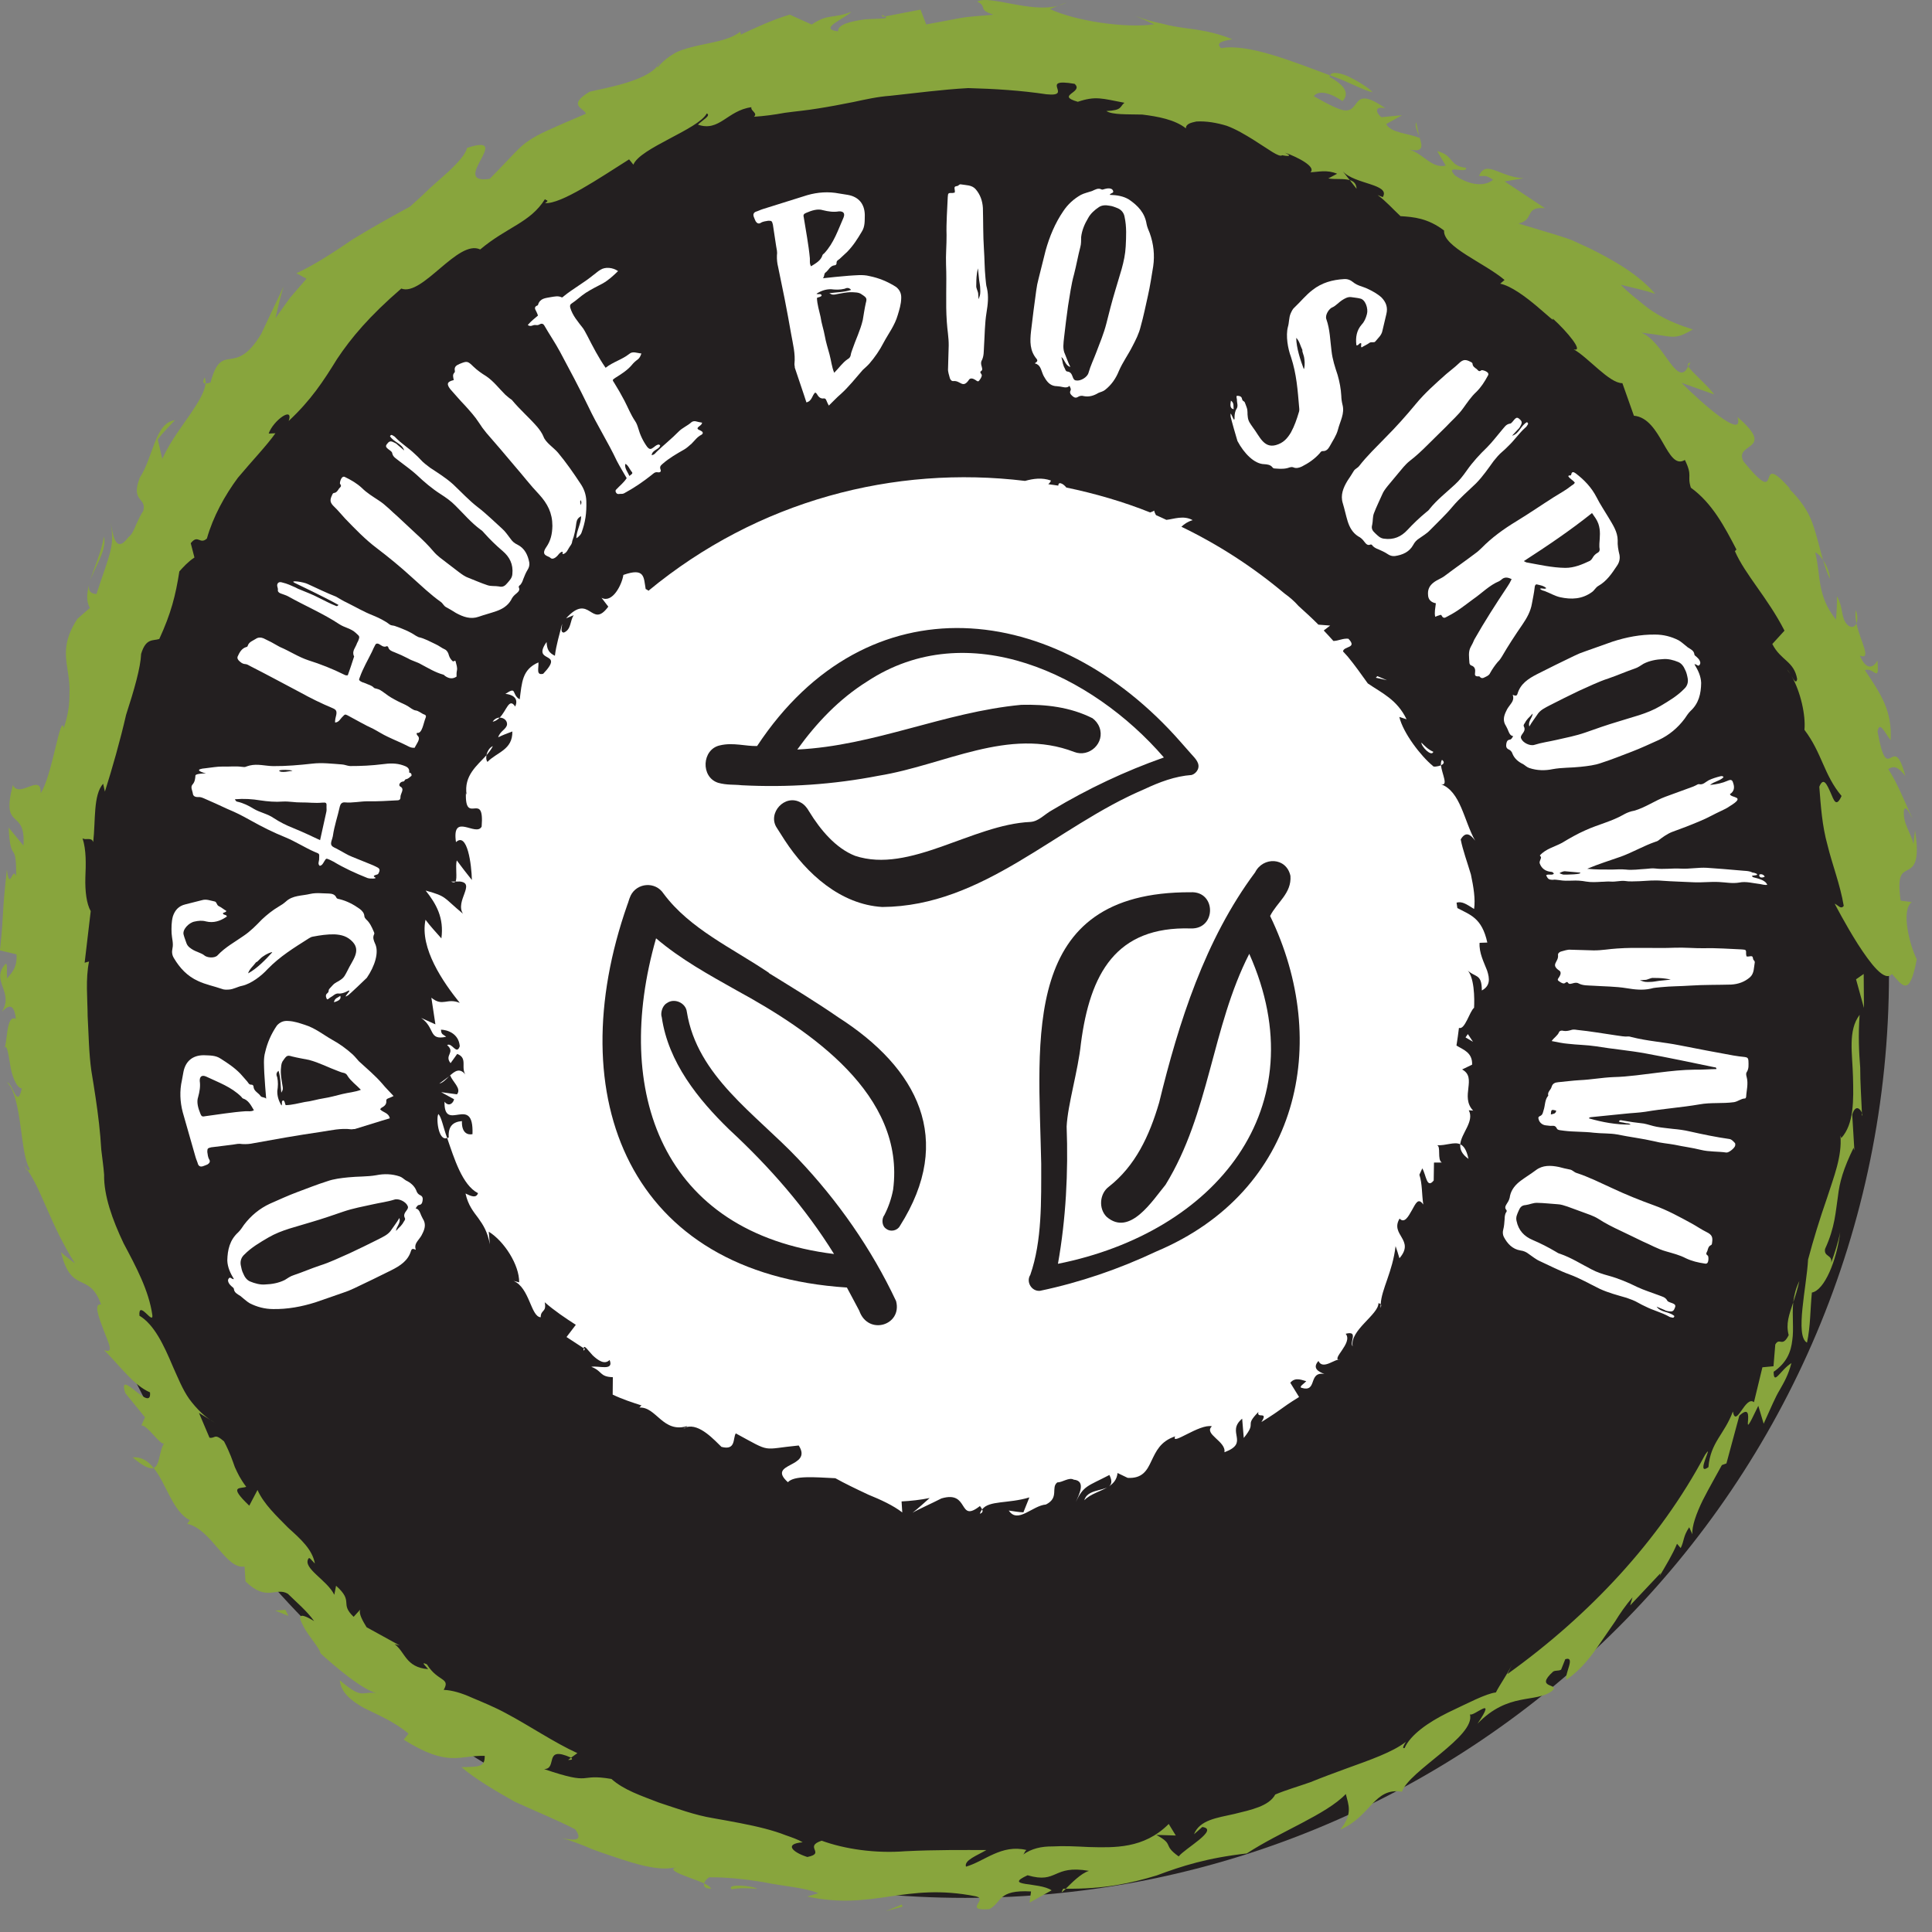
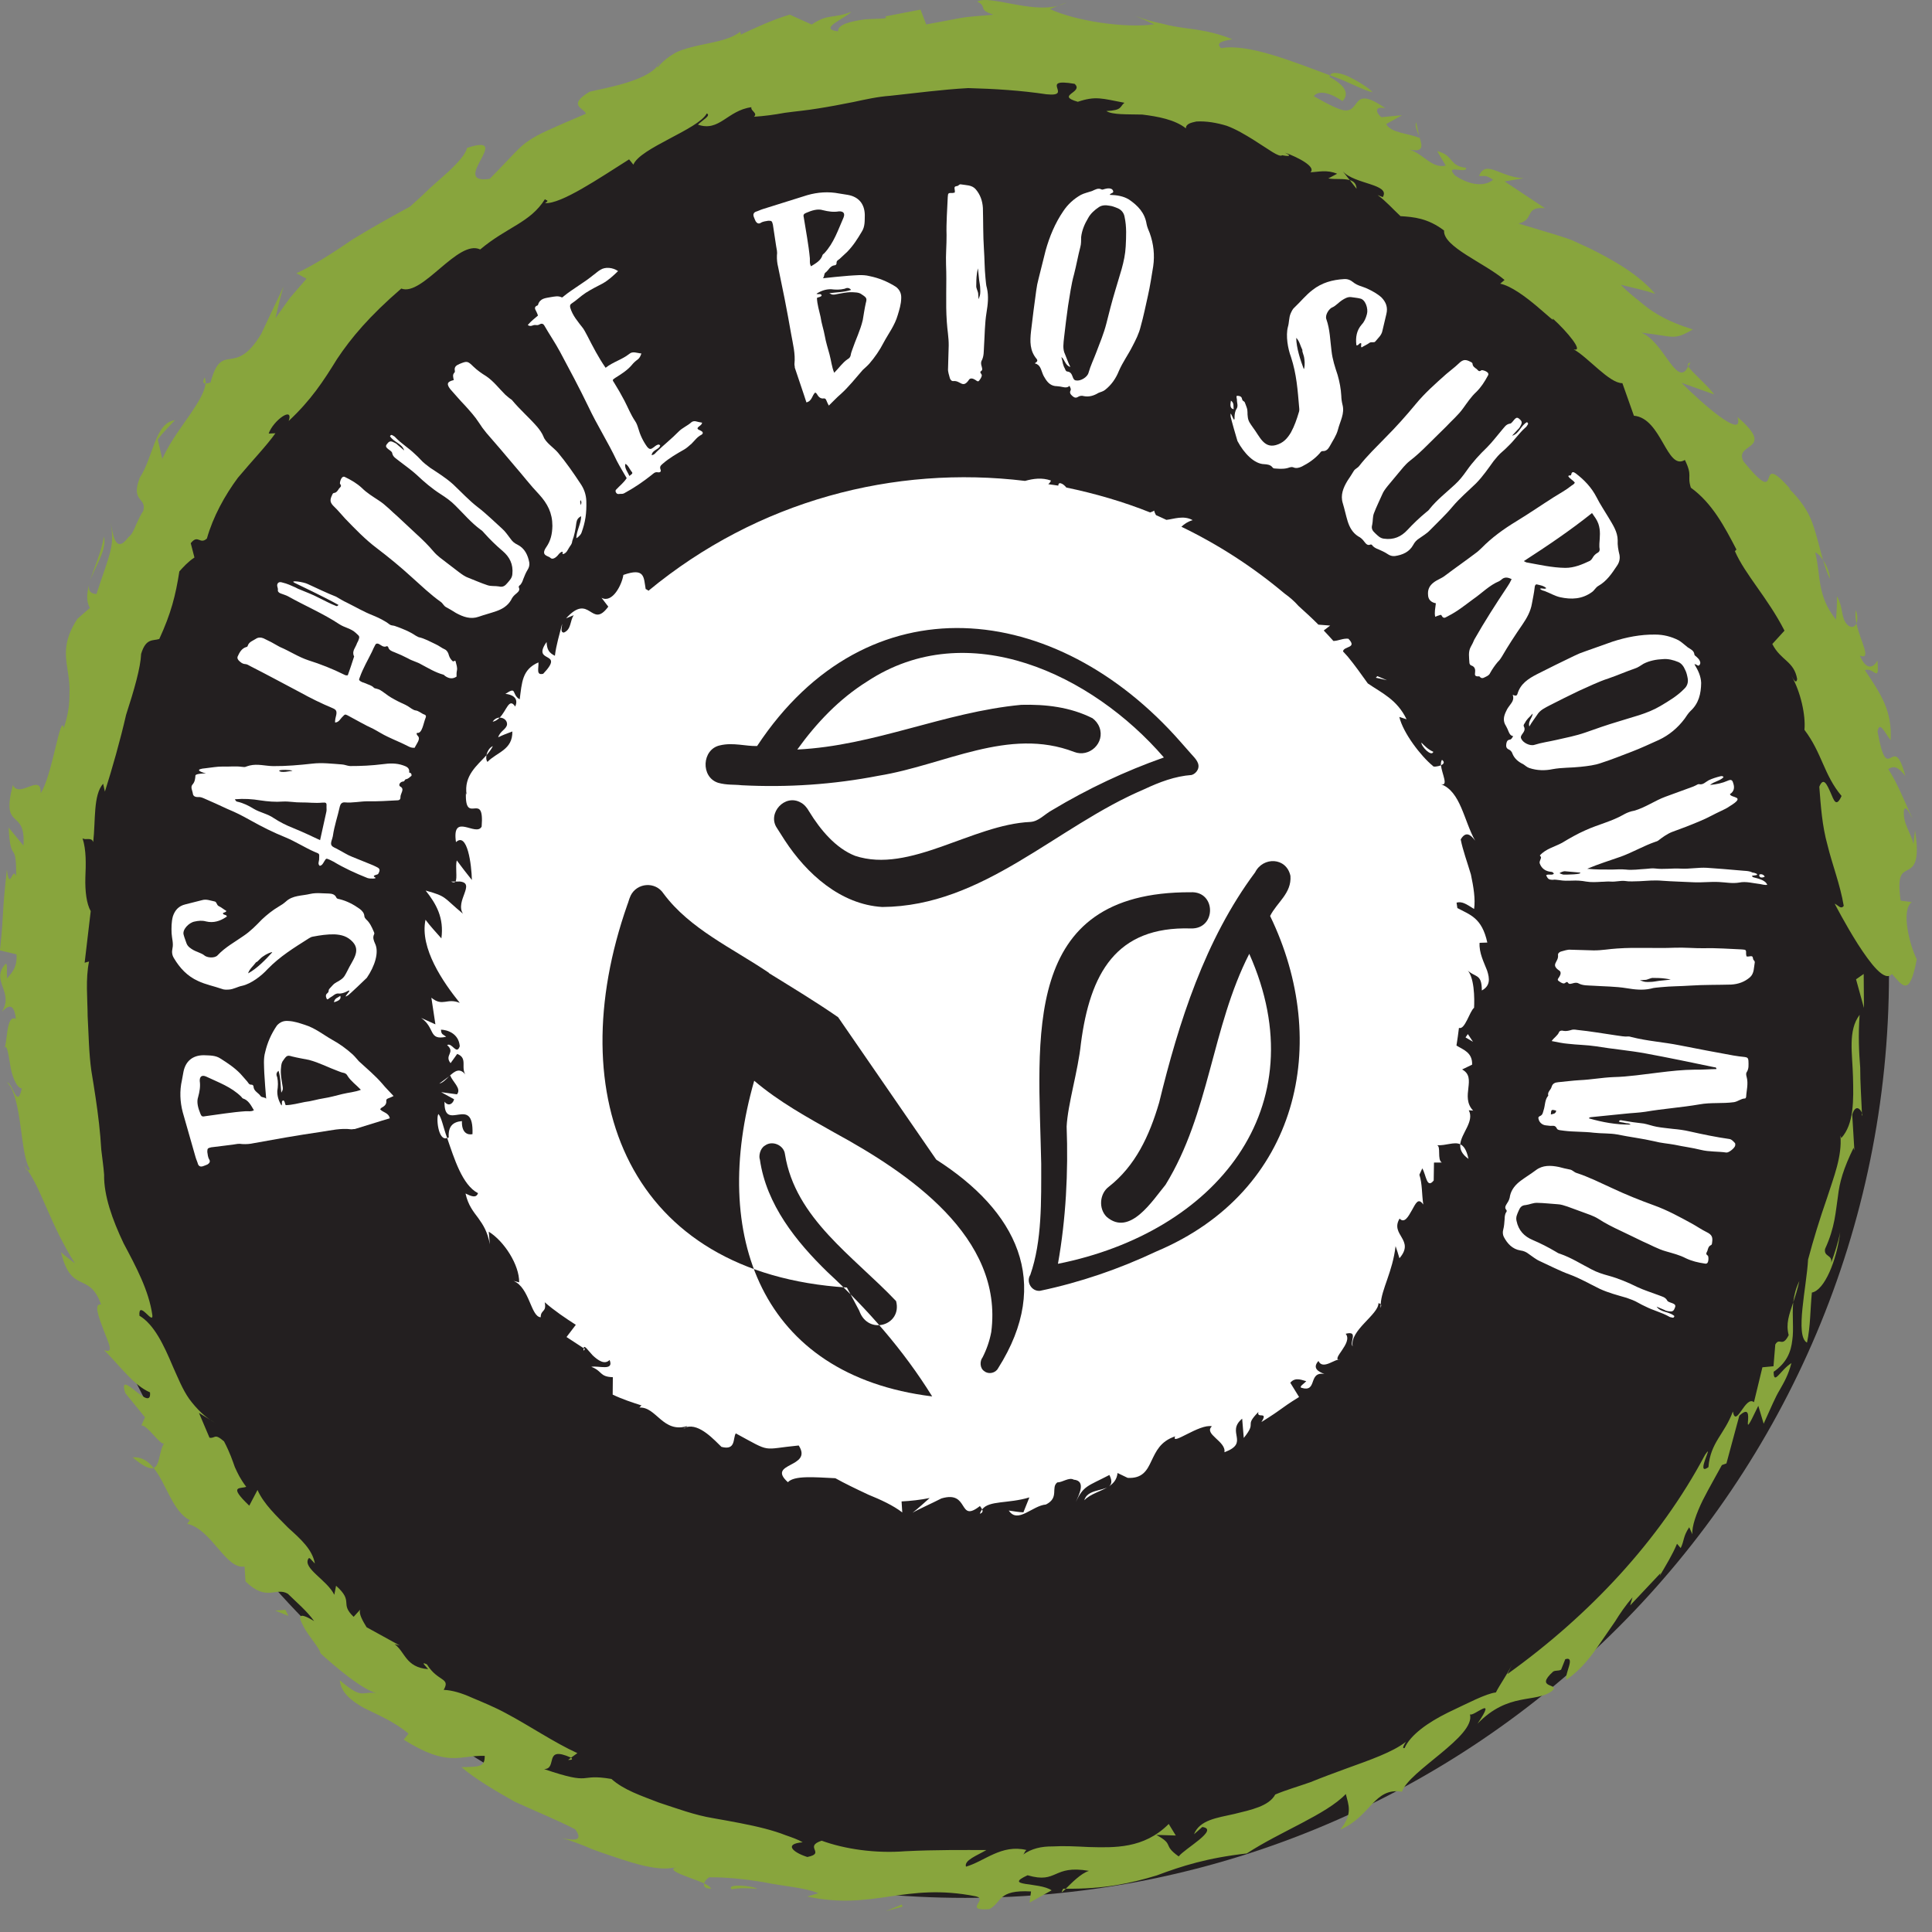
<svg xmlns="http://www.w3.org/2000/svg" xmlns:ns1="http://www.serif.com/" width="100%" height="100%" viewBox="0 0 83 83" version="1.1" xml:space="preserve" style="fill-rule:evenodd;clip-rule:evenodd;stroke-linejoin:round;stroke-miterlimit:2;">
  <rect x="0" y="0" width="83" height="83" fill="#808080" stroke="none" />
  <g id="Layer-1" ns1:id="Layer 1">
    <path d="M81.152,41.842c0,-21.921 -17.771,-39.691 -39.691,-39.691c-21.921,-0 -39.692,17.77 -39.692,39.691c0,21.921 17.771,39.692 39.692,39.692c21.92,-0 39.691,-17.771 39.691,-39.692" style="fill:#231f20;fill-rule:nonzero;" />
    <path d="M80.066,41.842l-0.329,0.229l0.34,1.233l-0.011,-1.462Z" style="fill:#88a53d;fill-rule:nonzero;" />
    <path d="M77.676,54.113c-0.06,1.156 -0.572,3.288 -0.046,3.567c0.152,-0.694 0.138,-1.446 0.21,-2.151c0.543,-0.097 1.068,-1.381 1.215,-2.594c-0.087,0.45 -0.232,0.882 -0.385,1.312c0.058,-0.353 -0.322,-0.241 -0.265,-0.59c0.437,-0.947 0.453,-1.623 0.552,-2.245c0.07,-0.632 0.24,-1.211 0.674,-2.101l0.035,0.118l-0.093,-1.548c0.146,-0.457 0.35,-0.238 0.416,-0.072c-0.028,-0.689 -0.073,-1.291 -0.073,-1.942c-0.052,-0.658 -0.089,-1.367 -0.025,-2.27c-0.513,0.676 -0.309,1.667 -0.285,2.669c0.025,0.996 0.048,2.022 -0.504,2.627l-0.037,-0.114c0.081,0.9 -0.289,1.79 -0.575,2.688c-0.312,0.895 -0.588,1.792 -0.814,2.646" style="fill:#88a53d;fill-rule:nonzero;" />
    <path d="M79.989,47.809l0.005,0.121c0.027,-0.004 0.02,-0.057 -0.005,-0.121" style="fill:#88a53d;fill-rule:nonzero;" />
    <path d="M24.535,75.51l-0.129,0.098c0.119,-0.001 0.231,-0.005 0.129,-0.098" style="fill:#88a53d;fill-rule:nonzero;" />
    <path d="M45.787,81.14l-0.111,-0c-0.122,0.221 -0.052,0.16 0.111,-0" style="fill:#88a53d;fill-rule:nonzero;" />
    <path d="M57.988,7.738l0.291,0.373c-0.009,-0.22 -0.126,-0.324 -0.291,-0.373" style="fill:#88a53d;fill-rule:nonzero;" />
    <path d="M76.947,29.011l0.024,0.038c-0.007,-0.012 -0.017,-0.028 -0.024,-0.038" style="fill:#88a53d;fill-rule:nonzero;" />
    <path d="M72.528,15.74l0.099,-0.165c-0.12,0.022 -0.138,0.082 -0.099,0.165" style="fill:#88a53d;fill-rule:nonzero;" />
    <path d="M78.322,24.065c0.082,0.278 0.17,0.544 0.29,0.802c0.009,-0.219 -0.125,-0.553 -0.29,-0.802" style="fill:#88a53d;fill-rule:nonzero;" />
-     <path d="M76.776,28.77c0.06,0.069 0.117,0.155 0.17,0.242c-0.056,-0.096 -0.114,-0.19 -0.17,-0.242" style="fill:#88a53d;fill-rule:nonzero;" />
    <path d="M60.97,5.849l-0.132,-0.599c-0.068,0.141 0.039,0.376 0.132,0.599" style="fill:#88a53d;fill-rule:nonzero;" />
    <path d="M79.728,26.212c-0.036,0.17 -0.015,0.368 0.027,0.569c0.053,-0.128 0.059,-0.323 -0.027,-0.569" style="fill:#88a53d;fill-rule:nonzero;" />
    <path d="M77.039,55.947c0.087,-0.258 0.183,-0.549 0.262,-0.916c-0.154,0.318 -0.228,0.62 -0.262,0.916" style="fill:#88a53d;fill-rule:nonzero;" />
    <path d="M8.829,16.475c0.008,-0.096 -0.002,-0.183 -0.034,-0.262c-0.105,0.211 -0.059,0.261 0.034,0.262" style="fill:#88a53d;fill-rule:nonzero;" />
-     <path d="M37.918,0.728l0.11,-0.022c-0.031,-0.019 -0.075,-0.042 -0.147,-0.069l0.037,0.091Z" style="fill:#88a53d;fill-rule:nonzero;" />
    <path d="M28.249,2.83c0.035,-0.046 0.065,-0.094 0.091,-0.144c-0.076,0.076 -0.09,0.115 -0.091,0.144" style="fill:#88a53d;fill-rule:nonzero;" />
    <path d="M45.456,0.247c0.127,-0.032 0.256,-0.087 0.368,-0.137c-0.122,0.033 -0.246,0.092 -0.368,0.137" style="fill:#88a53d;fill-rule:nonzero;" />
    <path d="M52.458,2.069c-0.267,-0.246 0.109,-0.314 0.487,-0.383c-0.848,-0.338 -1.46,-0.4 -2.068,-0.485c-0.305,-0.043 -0.609,-0.091 -0.946,-0.183c-0.341,-0.073 -0.721,-0.163 -1.168,-0.34l0.83,0.367c-1.273,0.182 -3.444,-0.158 -4.49,-0.659l0.352,-0.139c-1.18,0.321 -2.964,-0.479 -3.473,-0.178c0.471,0.233 -0.024,0.329 0.701,0.562c-0.486,0.052 -0.971,0.062 -1.453,0.149l-1.439,0.27l-0.245,-0.637l-1.519,0.293c0.199,0.124 -0.317,0.085 -0.88,0.127c-0.559,0.077 -1.164,0.207 -1.142,0.514c-0.891,-0.102 0.286,-0.541 0.571,-0.839c-0.834,0.317 -0.967,0.056 -1.705,0.546l-0.946,-0.426c-0.733,0.221 -1.437,0.548 -2.134,0.873c0.098,-0.081 -0.048,-0.085 0.046,-0.164c-0.446,0.363 -1.094,0.457 -1.772,0.604c-0.337,0.076 -0.684,0.154 -1.004,0.304c-0.313,0.17 -0.605,0.39 -0.844,0.698c0.053,-0.052 0.026,-0.071 0.032,-0.113c-0.522,0.671 -2.279,0.955 -2.92,1.112c-0.998,0.601 -0.21,0.705 -0.16,0.945c-1.511,0.646 -2.031,0.868 -2.44,1.148c-0.418,0.263 -0.703,0.651 -1.693,1.65c-1.787,0.254 1.099,-2.01 -0.975,-1.33c-0.034,0.223 -0.333,0.585 -0.788,1.012c-0.237,0.212 -0.499,0.445 -0.778,0.693c-0.273,0.267 -0.571,0.543 -0.883,0.819c-0.674,0.361 -1.572,0.863 -2.449,1.397c-0.842,0.577 -1.706,1.134 -2.429,1.464l0.434,0.233l-0.705,0.817l-0.632,0.881c0.115,-0.451 0.211,-0.929 0.355,-1.37c-0.179,0.379 -0.643,1.364 -0.967,2.05c-1.162,1.923 -1.679,0.24 -2.175,2.084c-0.081,0.022 -0.155,0.039 -0.215,0.04c-0.027,0.335 -0.285,0.775 -0.649,1.31c-0.365,0.535 -0.853,1.156 -1.209,1.929l-0.193,-0.831c0.215,-0.3 0.488,-0.56 0.739,-0.834c-0.87,0.125 -0.925,1.586 -1.512,2.473c-0.406,1.063 0.304,0.831 0.151,1.423c-0.114,0.164 -0.212,0.392 -0.315,0.606c-0.086,0.222 -0.183,0.427 -0.327,0.53c-0.584,0.789 -0.671,-0.225 -0.758,-0.629c0.172,1.051 -0.024,1.277 -0.612,3.071c-0.307,-0.026 -0.365,-0.2 -0.308,-0.45c-0.098,0.393 -0.149,0.747 0.027,1.042l-0.537,0.47c-0.601,0.92 -0.527,1.525 -0.427,2.169c0.05,0.323 0.106,0.658 0.084,1.055c0.006,0.405 -0.042,0.879 -0.246,1.473c-0.126,-0.727 -0.503,2.104 -0.991,2.791c0.039,-0.891 -0.922,0.253 -1.194,-0.348c-0.53,2.021 0.568,0.945 0.456,2.602l-0.635,-0.772c0.078,1.644 0.335,0.448 0.321,2.092c-0.159,-0.47 -0.272,0.704 -0.399,-0.288c-0.233,2.135 -0.104,1.585 -0.295,3.471l0.708,0.169c0.054,0.622 -0.287,0.859 -0.399,1.037c-0.039,-0.26 0.033,-0.665 -0.07,-0.629c-0.668,0.739 0.385,1.196 -0.159,2.06c0.216,-0.22 0.52,-0.464 0.601,0.305c-0.451,-0.229 -0.345,1.213 -0.526,1.287c0.138,-0.26 0.194,0.156 0.276,0.643c0.062,0.489 0.274,1.035 0.504,1.059c-0.192,0.929 -0.386,-0.236 -0.631,-0.261c0.67,0.663 0.543,3.112 0.985,3.724c-0.039,0.023 -0.061,0.066 -0.089,0.069c0.587,0.841 0.994,2.368 2.021,3.983c-0.198,-0.158 -0.42,-0.311 -0.6,-0.479c0.454,1.837 1.207,0.802 1.721,2.242c-0.329,-0.047 -0.098,0.547 0.109,1.102c0.205,0.555 0.479,1.034 0.019,0.859c0.707,0.699 1.268,1.515 1.975,1.817c0.089,0.94 -1.436,-1.132 -1.06,0.033l0.845,1.039l-0.159,0.355c0.236,-0.068 0.849,0.903 0.978,0.758c-0.223,0.366 -0.174,0.96 -0.45,1.061c0.538,0.653 0.827,1.893 1.559,2.243l-0.114,0.158c1.056,0.236 1.654,1.972 2.463,1.835l0.041,0.638c0.911,0.899 1.301,0.225 1.819,0.533c0.355,0.35 0.822,0.741 1.128,1.173c-0.713,-0.434 -0.681,-0.188 -0.456,0.23c0.216,0.424 0.702,0.936 0.731,1.156c0.48,0.436 1.918,1.712 2.563,1.739c-0.847,-0.192 -0.657,0.338 -1.735,-0.582c0.049,0.518 0.471,0.869 1.04,1.191c0.593,0.297 1.309,0.588 1.914,1.103l-0.209,0.258c1.937,1.212 2.38,0.66 3.481,0.696c0.008,0.485 -0.229,0.466 -0.999,0.484c0.577,0.494 1.415,0.993 2.281,1.481c0.906,0.416 1.852,0.798 2.606,1.19c0.362,0.497 -0.023,0.5 -0.592,0.368c0.433,0.121 0.87,0.292 1.304,0.478c0.44,0.17 0.894,0.311 1.324,0.457c0.864,0.28 1.671,0.483 2.3,0.324c-0.498,0.136 0.601,0.432 1.204,0.695c0.041,-0.144 0.214,-0.3 0.283,-0.26c0.559,-0.009 1.42,0.065 2.281,0.211c0.855,0.179 1.753,0.224 2.341,0.472l-0.478,0.143c2.854,0.612 4.188,-0.617 7.245,-0.009c0.562,0.127 -0.572,0.628 0.579,0.551c0.552,-0.295 0.345,-0.842 1.792,-0.761l-0.065,0.481l0.949,-0.529c-0.543,-0.368 -2.112,-0.151 -1.033,-0.647c1.309,0.382 1.059,-0.463 2.638,-0.189c-0.345,0.102 -0.763,0.536 -0.997,0.766c1.654,0.02 2.799,-0.235 3.904,-0.569c1.096,-0.412 2.187,-0.756 3.871,-0.945c1.437,-0.942 3.417,-1.672 4.256,-2.554c0.115,0.474 0.309,0.85 -0.239,1.53c1.331,-0.573 1.44,-1.822 2.654,-1.63c0.289,-0.894 3.171,-2.374 2.918,-3.324c0.147,0.121 1.198,-0.889 0.324,0.403c1.339,-1.378 2.489,-0.867 3.209,-1.411c0.366,-0.334 -0.793,-0.077 0.043,-0.83c0.127,-0.063 0.21,-0.013 0.339,-0.079l0.18,-0.451c0.471,-0.145 -0.064,0.669 0.056,0.882c0.655,-0.464 1.058,-1.009 1.457,-1.593c0.201,-0.292 0.41,-0.595 0.627,-0.91c0.207,-0.336 0.444,-0.681 0.747,-1.036l-0.1,0.346l1.305,-1.387l-0.033,0.115c0.264,-0.451 0.537,-0.888 0.741,-1.376l0.158,0.185c0.16,-0.326 0.093,-0.484 0.366,-0.895l0.137,0.305c-0.033,-0.334 0.169,-0.897 0.443,-1.46c0.283,-0.557 0.617,-1.129 0.823,-1.515l0.196,-0.071l0.554,-2.051c0.839,-0.775 -0.12,1.535 0.815,-0.425l0.231,0.769c0.326,-0.714 0.492,-1.13 0.695,-1.461c0.19,-0.337 0.358,-0.619 0.497,-1.143c-0.483,0.305 -0.761,0.979 -0.764,0.374c0.569,-0.395 0.744,-0.859 0.801,-1.355c0.074,-0.491 -0.015,-1.037 0.041,-1.631c-0.182,0.555 -0.324,0.919 -0.195,1.412c-0.28,0.555 -0.387,0.072 -0.576,0.402l-0.077,0.933l-0.476,0.045l-0.363,1.5c-0.372,-0.309 -0.769,1.147 -0.906,0.399c-0.366,0.992 -0.961,1.314 -1.05,2.39c-0.604,0.441 0.284,-1.143 -0.144,-0.531c-1.949,3.674 -4.98,6.904 -8.49,9.42l0.203,-0.42c-0.201,0.418 -0.542,0.891 -0.7,1.211c-0.425,0.048 -1.222,0.47 -2.062,0.866c-0.832,0.41 -1.61,0.95 -1.86,1.524c-0.139,0.038 -0.006,-0.168 0.056,-0.269c-0.576,0.447 -1.544,0.78 -2.564,1.149c-0.509,0.186 -1.033,0.38 -1.541,0.586c-0.518,0.184 -1.041,0.331 -1.508,0.529c-0.27,0.503 -1.038,0.658 -1.771,0.838c-0.74,0.166 -1.479,0.257 -1.719,0.869l0.356,-0.312c0.759,0.101 -0.78,0.942 -1.013,1.265c-0.721,-0.51 -0.163,-0.492 -0.964,-0.925l0.838,0.026l-0.303,-0.496c-1.071,1.075 -2.35,1.019 -3.441,0.991c-0.551,-0.027 -1.066,-0.054 -1.538,-0.026c-0.477,-0.004 -0.908,0.082 -1.294,0.362c0.094,-0.059 0.063,-0.149 0.165,-0.207c-1.081,-0.261 -1.798,0.483 -2.602,0.714c-0.091,-0.273 0.472,-0.477 0.876,-0.713c-0.937,-0.002 -2.187,-0.014 -3.48,0.05c-1.295,0.102 -2.605,-0.091 -3.596,-0.452c-0.79,0.259 0.195,0.537 -0.616,0.7c-0.63,-0.2 -1.019,-0.564 -0.2,-0.632c-0.205,-0.123 -0.455,-0.206 -0.73,-0.303c-0.273,-0.108 -0.577,-0.202 -0.907,-0.288c-0.658,-0.17 -1.416,-0.304 -2.209,-0.445c-0.795,-0.13 -1.576,-0.423 -2.34,-0.673c-0.749,-0.292 -1.492,-0.532 -2.03,-1.012c-1.477,-0.251 -0.73,0.311 -2.892,-0.423c0.598,-0.01 -0.046,-1.034 1.158,-0.491l0.271,-0.195c-0.994,-0.452 -2.044,-1.17 -3.06,-1.709c-0.505,-0.275 -1.019,-0.482 -1.466,-0.671c-0.44,-0.2 -0.853,-0.324 -1.217,-0.338c0.305,-0.533 -0.254,-0.337 -0.719,-1.094c-0.312,-0.148 -0.033,0.091 0.052,0.204c-0.972,-0.077 -0.98,-0.734 -1.443,-1.074l0.221,0.057l-1.424,-0.784c-0.143,-0.237 -0.358,-0.589 -0.27,-0.761l-0.286,0.314c-0.623,-0.592 0.034,-0.63 -0.755,-1.335l-0.076,0.388c-0.309,-0.634 -1.363,-1.136 -1.114,-1.55c0.049,-0.082 0.109,0.041 0.28,0.208c-0.109,-0.609 -0.613,-1.055 -1.144,-1.534c-0.496,-0.506 -1.052,-1.019 -1.321,-1.627l-0.354,0.675c-0.946,-0.902 -0.355,-0.71 -0.131,-0.812c-0.257,-0.339 -0.368,-0.579 -0.49,-0.849c-0.102,-0.284 -0.204,-0.605 -0.462,-1.1c-0.433,-0.377 -0.364,-0.112 -0.626,-0.16l-0.452,-1.065l0.703,0.436c-0.44,-0.243 -0.802,-0.609 -1.114,-1.025c-0.3,-0.423 -0.493,-0.926 -0.707,-1.396c-0.402,-0.954 -0.809,-1.811 -1.44,-2.191c-0.049,-0.706 0.587,0.407 0.557,-0.016c-0.15,-1.062 -0.698,-2.081 -1.235,-3.089c-0.484,-1.019 -0.855,-2.055 -0.839,-2.954c-0.025,-0.357 -0.083,-0.712 -0.122,-1.076c-0.021,-0.368 -0.054,-0.739 -0.095,-1.111c-0.084,-0.746 -0.203,-1.502 -0.33,-2.269c-0.109,-0.768 -0.115,-1.559 -0.16,-2.345c-0.005,-0.788 -0.096,-1.578 0.059,-2.356l-0.188,0.053l0.261,-2.217c-0.18,-0.313 -0.245,-0.852 -0.231,-1.428c0.024,-0.575 0.046,-1.193 -0.121,-1.702c0.134,0.099 0.386,-0.064 0.459,0.164c0.106,-0.942 -0.004,-2.024 0.426,-2.508l0.076,0.34c0.318,-1.003 0.659,-2.201 0.91,-3.299c0.347,-1.068 0.624,-2.032 0.646,-2.617c0.207,-0.693 0.509,-0.551 0.781,-0.643c0.502,-1.09 0.7,-1.862 0.862,-2.903c0.184,-0.202 0.37,-0.411 0.648,-0.596l-0.159,-0.614c0.321,-0.405 0.384,0.081 0.694,-0.202c0.264,-0.933 0.762,-1.842 1.33,-2.608c0.615,-0.736 1.232,-1.374 1.614,-1.914l-0.29,0.014c0.188,-0.557 1.084,-1.203 0.86,-0.542c0.959,-0.895 1.488,-1.707 2.075,-2.657c0.611,-0.921 1.407,-1.861 2.762,-3.031c0.908,0.353 2.437,-2.134 3.39,-1.68c1.151,-0.968 2.151,-1.148 2.781,-2.159c0.073,0.07 0.203,0.038 0.005,0.169c0.694,0.044 2.316,-1.063 3.611,-1.88l0.184,0.227c0.288,-0.719 2.784,-1.513 3.153,-2.2c0.203,0.089 -0.212,0.304 -0.38,0.481c0.923,0.324 1.263,-0.61 2.296,-0.749c-0.04,0.162 0.291,0.252 0.111,0.41c0.426,-0.027 0.867,-0.085 1.322,-0.169c0.458,-0.064 0.941,-0.104 1.431,-0.187c0.492,-0.077 0.997,-0.172 1.514,-0.276c0.516,-0.11 1.044,-0.23 1.591,-0.269c1.087,-0.115 2.214,-0.268 3.346,-0.33c1.131,0.029 2.267,0.101 3.355,0.265c1.22,0.128 -0.381,-0.721 1.216,-0.448c0.419,0.372 -0.847,0.49 0.138,0.771c0.774,-0.259 1.036,-0.14 2.003,0.042c-0.212,0.169 -0.078,0.323 -0.777,0.355c0.257,0.166 0.864,0.136 1.543,0.152c0.662,0.082 1.396,0.213 1.876,0.593c-0.008,-0.192 0.217,-0.245 0.449,-0.295c0.438,-0.024 0.883,0.056 1.303,0.184c0.413,0.152 0.791,0.384 1.125,0.588c0.666,0.415 1.132,0.787 1.257,0.677c0,0 0.575,0.122 0.125,-0.11c0.576,0.205 1.35,0.618 1.088,0.842c0.346,-0.011 0.701,-0.121 1.148,0.063l-0.379,0.202c0.278,0.052 0.659,-0.007 0.923,0.073l-0.299,-0.378c0.501,0.561 2.063,0.542 1.716,1.108l-0.221,-0.089c0.355,0.257 0.658,0.605 0.982,0.906c0.575,0.037 1.17,0.085 1.873,0.617c-0.053,0.699 1.742,1.393 2.598,2.125l-0.187,0.159c0.949,0.198 2.467,1.865 2.253,1.493c0.631,0.57 1.362,1.457 0.901,1.327c0.622,0.341 1.538,1.467 2.095,1.454l0.495,1.399c1.194,0.103 1.407,2.377 2.19,1.9c0.346,0.705 0.086,0.666 0.257,1.192c0.921,0.667 1.443,1.67 1.959,2.657l-0.067,0.07c0.445,1.016 1.408,2.001 2.13,3.414l-0.523,0.574c0.367,0.723 0.934,0.726 1.068,1.509c-0.038,0.206 -0.131,0.056 -0.238,-0.126c0.388,0.673 0.61,1.692 0.55,2.304c0.763,1.007 0.828,1.928 1.595,2.841c-0.234,0.52 -0.33,0.184 -0.475,-0.152c-0.152,-0.337 -0.302,-0.685 -0.481,-0.245c0.065,0.838 0.12,1.675 0.353,2.51c0.204,0.84 0.543,1.691 0.697,2.608c-0.122,0.169 -0.24,-0.03 -0.389,-0.094c0,0 0.458,0.892 0.997,1.74c0.544,0.841 1.149,1.647 1.465,1.281c0.438,0.478 0.75,1.055 1.064,-0.635c-0.294,-0.566 -0.698,-2.118 -0.212,-2.452l-0.48,-0.063c-0.156,-1.115 0.052,-1.185 0.307,-1.321c0.253,-0.136 0.525,-0.334 0.31,-1.708l-0.068,0.6c-0.107,-0.513 -0.472,-0.877 -0.406,-1.477c0.104,-0.196 0.226,0.162 0.367,0.369c-0.347,-0.718 -0.61,-1.441 -1.041,-2.117c0.247,-0.152 0.411,-0.104 0.733,0.296c-0.541,-2.031 -0.747,0.594 -1.195,-1.908c0.088,-0.499 0.323,0.082 0.562,0.371c0.073,-1.245 -0.403,-1.962 -1.105,-3.007c0.396,-0.154 0.628,0.629 0.538,-0.415c-0.14,0.265 -0.45,0.5 -0.755,-0.211c0.534,0.208 0.013,-0.632 -0.147,-1.383c-0.085,0.198 -0.293,0.216 -0.464,-0.033c-0.201,-0.315 -0.112,-0.693 -0.377,-1.141c0.015,0.329 -0.01,0.671 -0.038,1.011c-0.831,-1.037 -0.644,-1.905 -0.89,-2.888c0.106,0.038 0.228,0.167 0.337,0.335c-0.148,-0.507 -0.263,-1.044 -0.456,-1.584c-0.185,-0.543 -0.544,-1.037 -1.034,-1.516l0.104,0.07c-1.646,-1.898 -0.223,1.004 -2.034,-1.212c-0.433,-0.833 1.455,-0.429 -0.259,-1.91c0.317,1.037 -1.553,-0.609 -2.404,-1.469l1.409,0.502c-0.3,-0.404 -0.978,-0.969 -1.12,-1.206l-0.101,0.166c-0.471,0.524 -0.995,-1.244 -1.912,-1.616c1.446,0.164 1.361,0.346 2.213,-0.136c-0.497,-0.16 -1.004,-0.345 -1.511,-0.646c-0.254,-0.15 -0.508,-0.329 -0.761,-0.549c-0.265,-0.208 -0.55,-0.438 -0.828,-0.729c0.486,0.129 1.016,0.225 1.482,0.395c-0.71,-0.834 -1.782,-1.444 -2.82,-1.96c-0.259,-0.119 -0.522,-0.239 -0.784,-0.359c-0.27,-0.099 -0.545,-0.181 -0.808,-0.264c-0.521,-0.157 -1.021,-0.307 -1.461,-0.44c0.702,-0.156 0.238,-0.745 1.137,-0.658l-1.732,-1.151l0.814,-0.138c-1.018,-0.039 -1.612,-0.825 -1.917,-0.099c0.249,0.027 0.275,-0.065 0.604,0.164c-0.178,0.172 -0.751,0.398 -1.625,-0.175c-0.505,-0.536 0.518,-0.045 0.467,-0.337c-0.749,-0.08 -0.518,-0.544 -1.241,-0.715l0.367,0.621c-0.656,0.146 -0.992,-0.608 -1.716,-0.725c0.826,0.216 0.71,-0.124 0.574,-0.54l0.011,0.076c-0.472,-0.206 -1.229,-0.208 -1.427,-0.598l0.682,-0.379l-0.897,0.086c-0.223,-0.195 -0.314,-0.489 0.179,-0.385c-0.993,-0.694 -1.121,-0.376 -1.317,-0.119c-0.099,0.128 -0.215,0.241 -0.463,0.207c-0.245,-0.044 -0.624,-0.223 -1.294,-0.606c0.13,-0.192 0.528,-0.268 1.232,0.213c0.268,-0.278 0.196,-0.63 -0.554,-1.039c-0.004,-0.032 0.015,-0.046 0.022,-0.068c-1.53,-0.563 -3.517,-1.386 -4.685,-1.168" style="fill:#88a53d;fill-rule:nonzero;" />
    <path d="M57.143,3.237c0.828,0.282 1.463,0.671 1.816,0.72c-0.048,-0.092 -0.467,-0.381 -0.891,-0.599c-0.418,-0.233 -0.877,-0.301 -0.925,-0.121" style="fill:#88a53d;fill-rule:nonzero;" />
    <path d="M24.12,78.957l-0.313,-0.08c0.108,0.028 0.211,0.054 0.313,0.08" style="fill:#88a53d;fill-rule:nonzero;" />
    <path d="M30.559,81.136c-0.053,-0.083 -0.167,-0.156 -0.307,-0.224c-0.035,0.119 0.024,0.233 0.307,0.224" style="fill:#88a53d;fill-rule:nonzero;" />
    <path d="M3.844,25.044l-0.008,0.029l0.008,-0.029Z" style="fill:#88a53d;fill-rule:nonzero;" />
    <path d="M5.694,62.608c0.489,0.412 0.749,0.512 0.906,0.455c-0.238,-0.294 -0.523,-0.485 -0.906,-0.455" style="fill:#88a53d;fill-rule:nonzero;" />
    <path d="M1.2,50.294l-0.147,-0.221c0.068,0.182 0.118,0.225 0.147,0.221" style="fill:#88a53d;fill-rule:nonzero;" />
    <path d="M4.456,23.051c-0.068,0.617 -0.434,1.344 -0.611,1.993c0.142,-0.559 0.8,-1.451 0.611,-1.994" style="fill:#88a53d;fill-rule:nonzero;" />
    <path d="M38.744,81.819l-0.693,0.286l0.72,-0.193l-0.027,-0.093Z" style="fill:#88a53d;fill-rule:nonzero;" />
    <path d="M32.536,81.144c-0.253,-0.147 -1.367,-0.223 -1.102,0.021c0.364,-0.071 0.74,-0.044 1.102,-0.021" style="fill:#88a53d;fill-rule:nonzero;" />
    <path d="M12.258,69.156l-0.433,0.037l0.568,0.228l-0.135,-0.265Z" style="fill:#88a53d;fill-rule:nonzero;" />
    <path d="M19.568,37.872l-0.186,0.001c0.097,0.051 0.153,0.042 0.186,-0.001" style="fill:#fff;fill-rule:nonzero;" />
    <path d="M20.9,32.443c0.109,-0.124 0.204,-0.249 0.274,-0.389c-0.138,0.053 -0.243,0.223 -0.274,0.389" style="fill:#fff;fill-rule:nonzero;" />
    <path d="M19.291,46.242l-0.419,0.311c0.152,-0.035 0.286,-0.179 0.419,-0.311" style="fill:#fff;fill-rule:nonzero;" />
    <path d="M21.466,30.83c-0.11,0.002 -0.224,0.053 -0.301,0.177c0.122,-0.025 0.219,-0.094 0.301,-0.177" style="fill:#fff;fill-rule:nonzero;" />
    <path d="M42.194,64.844c-0.043,0.053 -0.076,0.115 -0.098,0.189c0.128,-0.049 0.132,-0.116 0.098,-0.189" style="fill:#fff;fill-rule:nonzero;" />
    <path d="M25.128,57.955l-0.053,-0.034c-0.004,0.026 -0.006,0.061 -0.002,0.111l0.055,-0.077Z" style="fill:#fff;fill-rule:nonzero;" />
    <path d="M29.478,61.316c-0.039,0.013 -0.079,0.031 -0.118,0.052c0.07,-0.012 0.099,-0.032 0.118,-0.052" style="fill:#fff;fill-rule:nonzero;" />
    <path d="M63.887,41.695c-0.136,-0.356 -0.351,-0.755 -0.323,-1.191l0.332,-0.011c-0.233,-1.073 -0.747,-1.191 -1.287,-1.483c-0.01,-0.077 -0.023,-0.155 -0.034,-0.233c0.234,-0.058 0.391,0.044 0.753,0.273c0.062,-0.422 -0.024,-0.95 -0.137,-1.482c-0.155,-0.524 -0.35,-1.049 -0.438,-1.505c0.211,-0.361 0.42,-0.222 0.62,0.053c-0.491,-0.873 -0.619,-2.12 -1.479,-2.431c0.354,0.112 0.051,-0.437 0.01,-0.809c-0.138,0.061 -0.344,0.078 -0.343,0.031c-0.516,-0.418 -1.286,-1.422 -1.445,-2.107l0.311,0.101c-0.409,-0.848 -1.067,-1.131 -1.665,-1.54c-0.281,-0.39 -0.555,-0.783 -0.866,-1.158c-0.063,-0.076 -0.135,-0.142 -0.199,-0.217c0.025,-0.238 0.635,-0.13 0.23,-0.546c-0.227,-0.026 -0.434,0.094 -0.643,0.097c-0.137,-0.152 -0.274,-0.304 -0.415,-0.451l0.276,-0.211l-0.506,-0.04c-0.277,-0.281 -0.565,-0.541 -0.854,-0.803c-0.191,-0.217 -0.391,-0.385 -0.594,-0.529c-1.375,-1.157 -2.865,-2.115 -4.438,-2.874c0.126,-0.118 0.273,-0.221 0.486,-0.283c-0.397,-0.22 -0.808,-0.046 -1.13,-0.012c-0.15,-0.066 -0.296,-0.142 -0.447,-0.204c-0.03,-0.055 -0.06,-0.111 -0.08,-0.194c-0.048,0.038 -0.111,0.056 -0.17,0.079c-1.169,-0.467 -2.376,-0.815 -3.601,-1.07c-0.075,-0.09 -0.155,-0.164 -0.254,-0.186c-0.073,-0.007 -0.09,0.039 -0.091,0.104c-0.142,-0.027 -0.287,-0.037 -0.43,-0.061c0.054,-0.05 0.098,-0.102 0.114,-0.158c-0.396,-0.136 -0.749,-0.082 -1.115,0.016c-5.612,-0.681 -11.477,0.836 -16.176,4.719c-0.036,-0.033 -0.076,-0.058 -0.12,-0.073c-0.088,-0.504 -0.026,-0.935 -0.958,-0.607c-0.061,0.417 -0.47,1.234 -0.939,0.983l0.291,0.38c-0.737,1.003 -0.78,-0.64 -1.815,0.503l0.333,-0.137c-0.173,0.236 -0.096,0.61 -0.427,0.748c-0.165,-0.013 -0.078,-0.211 -0.075,-0.376c-0.113,0.465 -0.252,0.894 -0.31,1.373c-0.25,-0.128 -0.34,-0.254 -0.357,-0.593c-0.669,0.956 0.823,0.349 -0.145,1.365c-0.319,0.084 -0.187,-0.241 -0.205,-0.488c-0.705,0.304 -0.708,0.863 -0.805,1.587c-0.368,-0.213 -0.095,-0.58 -0.614,-0.234c0.248,0.017 0.598,0.155 0.42,0.543c-0.264,-0.399 -0.361,0.166 -0.667,0.477c0.173,-0.003 0.332,0.124 0.317,0.299c-0.037,0.211 -0.295,0.27 -0.381,0.546c0.19,-0.093 0.4,-0.174 0.609,-0.251c0.017,0.794 -0.665,0.888 -1.07,1.309c-0.054,-0.072 -0.064,-0.179 -0.041,-0.29c-0.399,0.444 -0.982,0.873 -0.854,1.704l-0.03,-0.077c-0.047,1.428 0.804,-0.145 0.676,1.441c-0.237,0.459 -1.293,-0.644 -1.103,0.667c0.486,-0.454 0.671,0.968 0.683,1.627c-0.22,-0.272 -0.434,-0.553 -0.649,-0.842c-0.069,0.269 0.033,0.774 -0.055,0.909l0.188,-0.001c0.698,0.07 -0.22,0.844 0.135,1.385c-0.867,-0.717 -0.677,-0.741 -1.605,-0.997c0.466,0.585 0.794,1.179 0.676,2.055c-0.227,-0.259 -0.481,-0.528 -0.682,-0.801c-0.257,1.225 0.766,2.695 1.472,3.571c-0.557,-0.228 -0.731,0.182 -1.22,-0.222l0.173,1.145l-0.613,-0.277c0.617,0.429 0.304,0.98 1.074,0.811c-0.123,-0.109 -0.213,-0.083 -0.221,-0.305c0.243,0.004 0.759,0.143 0.807,0.709c-0.137,0.412 -0.337,-0.182 -0.543,-0.046c0.372,0.325 -0.136,0.425 0.148,0.775l0.285,-0.397c0.494,0.191 0.099,0.627 0.404,0.952c-0.284,-0.403 -0.505,-0.216 -0.755,0.013l0.055,-0.037c0.091,0.272 0.496,0.56 0.285,0.808l-0.679,-0.093l0.556,0.305c-0.038,0.172 -0.228,0.34 -0.411,0.105c-0.034,1.381 1.267,-0.37 1.201,1.395c-0.229,0.046 -0.47,-0.076 -0.453,-0.562c-0.378,0.032 -0.599,0.214 -0.567,0.703c-0.025,0.016 -0.046,0.016 -0.068,0.024c0.299,0.862 0.646,2.023 1.326,2.369c-0.079,0.233 -0.307,0.126 -0.537,0.015c0.112,0.509 0.342,0.78 0.55,1.059c0.203,0.284 0.393,0.57 0.495,1.12l-0.048,-0.54c0.668,0.412 1.317,1.432 1.308,2.177l-0.243,-0.063c0.696,0.295 0.74,1.538 1.167,1.564c0.003,-0.344 0.263,-0.199 0.173,-0.646c0.413,0.362 0.875,0.672 1.336,0.97l-0.399,0.524l0.736,0.481c0.023,-0.169 0.174,0.081 0.389,0.308c0.229,0.214 0.51,0.416 0.726,0.197c0.2,0.493 -0.479,0.232 -0.787,0.294c0.49,0.185 0.343,0.427 0.926,0.446l-0.007,0.748c0.398,0.192 0.828,0.334 1.252,0.469c-0.084,0.005 -0.045,0.083 -0.126,0.09c0.755,-0.071 1.02,1.143 2.113,0.782c-0.048,0.007 -0.053,0.035 -0.082,0.061c0.574,-0.184 1.239,0.585 1.516,0.843c0.633,0.169 0.483,-0.378 0.616,-0.579c1.573,0.855 1.071,0.677 2.703,0.52c0.628,0.968 -1.411,0.726 -0.465,1.577c0.274,-0.292 1.113,-0.216 2.039,-0.171c0.376,0.211 0.895,0.463 1.421,0.708c0.532,0.216 1.066,0.462 1.454,0.762l-0.03,-0.473c0.404,-0.02 0.806,-0.066 1.206,-0.146c-0.238,0.211 -0.485,0.439 -0.736,0.634c0.21,-0.13 0.839,-0.409 1.241,-0.616c1.226,-0.366 0.692,1.082 1.655,0.326c0.039,0.05 0.073,0.097 0.096,0.144c0.297,-0.394 1.12,-0.238 2.029,-0.515l-0.257,0.641c-0.209,-0.005 -0.419,-0.047 -0.628,-0.076c0.388,0.583 1.01,-0.212 1.597,-0.26c0.585,-0.293 0.197,-0.728 0.488,-0.949c0.223,0.002 0.504,-0.235 0.705,-0.118c0.556,0.051 0.211,0.671 0.089,0.962c0.332,-0.711 0.504,-0.673 1.443,-1.163c0.133,0.264 0.095,0.405 -0.025,0.494c0.193,-0.13 0.346,-0.289 0.375,-0.579l0.435,0.209c0.64,0.036 0.835,-0.327 1.021,-0.729c0.193,-0.394 0.372,-0.837 1.02,-1.055c-0.199,0.438 1.038,-0.55 1.579,-0.432c-0.371,0.335 0.62,0.646 0.537,1.115c1.108,-0.41 0.052,-0.853 0.762,-1.442l0.069,0.828c0.603,-0.742 -0.018,-0.455 0.63,-1.118c-0.092,0.314 0.446,-0.061 0.127,0.435c1.017,-0.633 0.718,-0.516 1.619,-1.076l-0.377,-0.612c0.22,-0.27 0.531,-0.098 0.685,-0.069c-0.093,0.113 -0.298,0.218 -0.221,0.281c0.731,0.233 0.274,-0.706 1.002,-0.59c-0.238,-0.089 -0.542,-0.239 -0.257,-0.558c0.193,0.418 0.762,-0.149 0.915,-0.039c-0.407,-0.024 0.587,-0.737 0.255,-1.129c0.57,-0.146 0.149,0.353 0.3,0.541c-0.134,-0.691 1.113,-1.361 1.109,-1.859c0.039,0.021 0.076,0.024 0.097,0.043c0.032,-0.641 0.508,-1.378 0.638,-2.491c0.056,0.171 0.121,0.351 0.166,0.521c0.686,-0.794 -0.416,-0.997 0.006,-1.704c0.211,0.22 0.374,-0.085 0.532,-0.364c0.159,-0.279 0.266,-0.558 0.486,-0.239c-0.068,-0.463 -0.039,-0.889 -0.167,-1.281c0.04,-0.091 0.086,-0.181 0.125,-0.273c0.167,0.278 0.187,0.898 0.49,0.521l0.012,-0.77l0.337,-0.003c-0.211,-0.116 -0.025,-0.711 -0.211,-0.743c0.393,0.026 0.741,-0.163 1.003,-0.04c0.038,-0.473 0.618,-0.987 0.365,-1.461l0.188,0.014c-0.578,-0.609 0.192,-1.41 -0.473,-1.767l0.429,-0.207c0.022,-0.536 -0.408,-0.651 -0.672,-0.822c0.037,-0.253 0.08,-0.505 0.107,-0.759c0.254,0.105 0.461,-0.718 0.649,-0.861c0.021,-0.352 0.028,-1.402 -0.348,-1.677c0.383,0.418 0.678,0.156 0.682,0.932c0.362,-0.197 0.343,-0.502 0.226,-0.856" style="fill:#fff;fill-rule:nonzero;" />
    <path d="M19.211,48.89c-0.172,-0.459 -0.234,-0.871 -0.375,-1.031c-0.106,0.121 -0.021,1.183 0.375,1.031" style="fill:#fff;fill-rule:nonzero;" />
    <path d="M61.949,32.642c-0.044,0.064 -0.052,0.146 -0.045,0.235c0.114,-0.05 0.181,-0.132 0.045,-0.235" style="fill:#fff;fill-rule:nonzero;" />
    <path d="M63.087,49.787c-0.082,-0.387 -0.204,-0.557 -0.352,-0.627c-0.02,0.211 0.061,0.421 0.352,0.627" style="fill:#fff;fill-rule:nonzero;" />
    <path d="M59.318,56.025c-0.003,0.055 -0.006,0.109 -0.01,0.168c0.042,-0.104 0.033,-0.148 0.01,-0.168" style="fill:#fff;fill-rule:nonzero;" />
    <path d="M46.582,64.451c0.27,-0.28 0.712,-0.376 1.038,-0.582c-0.278,0.186 -0.913,0.133 -1.038,0.582" style="fill:#fff;fill-rule:nonzero;" />
    <path d="M59.17,29.048l-0.064,0.068l0.48,0.107l-0.416,-0.175Z" style="fill:#fff;fill-rule:nonzero;" />
    <path d="M61.577,32.298c-0.223,-0.098 -0.37,-0.251 -0.514,-0.397c-0.006,0.172 0.434,0.627 0.514,0.397" style="fill:#fff;fill-rule:nonzero;" />
    <path d="M63.282,44.757l-0.222,-0.332l-0.1,0.143l0.322,0.189Z" style="fill:#fff;fill-rule:nonzero;" />
-     <path d="M10.743,55.052c0.206,0.087 0.44,0.149 0.654,0.129c0.284,-0.01 0.577,-0.062 0.838,-0.193c0.126,-0.078 0.237,-0.161 0.376,-0.204c0.381,-0.127 0.748,-0.288 1.129,-0.415c0.441,-0.138 0.856,-0.344 1.279,-0.528c0.419,-0.194 0.833,-0.4 1.237,-0.601c0.216,-0.114 0.441,-0.205 0.573,-0.428c0.081,-0.124 0.238,-0.319 0.328,-0.486c0.075,0.219 -0.145,0.386 -0.143,0.555c0.061,-0.076 0.137,-0.146 0.203,-0.212c0.043,-0.056 0.089,-0.101 0.117,-0.165c0.031,-0.052 0.096,-0.117 0.057,-0.181c-0.065,-0.129 0.002,-0.222 0.07,-0.315c0.043,-0.057 0.093,-0.129 0.05,-0.203c-0.074,-0.18 -0.382,-0.33 -0.567,-0.27c-0.302,0.096 -0.627,0.135 -0.927,0.204c-0.432,0.095 -0.846,0.17 -1.261,0.311c-0.459,0.158 -0.919,0.317 -1.387,0.453c-0.615,0.195 -1.269,0.327 -1.841,0.662c-0.36,0.211 -0.731,0.426 -1.028,0.729c-0.135,0.119 -0.187,0.284 -0.157,0.455c0.023,0.122 0.05,0.255 0.107,0.363c0.059,0.147 0.151,0.279 0.293,0.34m-0.915,-0.129c0.067,-0.093 0.122,0.042 0.221,0.028c-0.159,-0.262 -0.274,-0.517 -0.284,-0.801c0.011,-0.462 0.105,-0.879 0.469,-1.209c0.095,-0.091 0.175,-0.215 0.249,-0.324c0.299,-0.394 0.673,-0.702 1.114,-0.906c0.39,-0.17 0.775,-0.35 1.173,-0.498c0.422,-0.156 0.85,-0.328 1.291,-0.467c0.286,-0.102 0.6,-0.136 0.902,-0.167c0.401,-0.043 0.802,-0.021 1.206,-0.092c0.326,-0.066 0.669,-0.06 1.003,0.054c0.105,0.036 0.175,0.113 0.263,0.169c0.195,0.092 0.369,0.231 0.454,0.446c0.021,0.083 0.091,0.159 0.155,0.186c0.126,0.054 0.124,0.147 0.11,0.243c-0.017,0.086 -0.035,0.171 -0.162,0.183c-0.061,0.012 -0.087,0.075 -0.137,0.147c0.113,0.02 0.16,0.106 0.197,0.196c0.032,0.079 0.068,0.169 0.111,0.243c0.136,0.207 0.098,0.405 0.006,0.599c-0.034,0.079 -0.079,0.162 -0.14,0.24c-0.099,0.144 -0.245,0.268 -0.166,0.498c-0.11,-0.047 -0.169,-0.063 -0.205,0.044c-0.127,0.43 -0.472,0.647 -0.853,0.839c-0.522,0.263 -1.06,0.519 -1.586,0.77c-0.165,0.079 -0.323,0.143 -0.485,0.195l-1.182,0.41c-0.593,0.187 -1.202,0.3 -1.821,0.289c-0.354,-0.002 -0.69,-0.089 -1.004,-0.25c-0.135,-0.078 -0.266,-0.207 -0.399,-0.311c-0.124,-0.081 -0.267,-0.142 -0.28,-0.306c-0.003,-0.039 -0.055,-0.07 -0.095,-0.106c-0.025,-0.029 -0.062,-0.054 -0.091,-0.094c-0.058,-0.081 -0.095,-0.172 -0.034,-0.248" style="fill:#fff;fill-rule:nonzero;" />
    <path d="M12.093,47.494c0.05,-0.081 -0.028,-0.192 0.078,-0.221c0.079,0.037 0.058,0.139 0.105,0.205c0.269,-0.004 0.551,-0.084 0.814,-0.135c0.278,-0.03 0.547,-0.12 0.823,-0.161c0.265,-0.041 0.535,-0.118 0.796,-0.182c0.26,-0.064 0.54,-0.082 0.795,-0.182c-0.204,-0.215 -0.424,-0.366 -0.568,-0.59c-0.036,-0.08 -0.106,-0.13 -0.194,-0.142c-0.075,-0.013 -0.155,-0.05 -0.206,-0.068c-0.429,-0.156 -0.817,-0.367 -1.264,-0.484c-0.242,-0.049 -0.481,-0.087 -0.723,-0.148c-0.193,-0.057 -0.229,-0.051 -0.37,0.154c-0.073,0.085 -0.095,0.186 -0.103,0.298c-0.04,0.301 0.028,0.586 0.072,0.874c0.004,0.109 0.004,0.109 -0.064,0.23c-0.035,-0.314 -0.02,-0.623 -0.118,-0.94c-0.121,0.092 -0.093,0.198 -0.056,0.279c0.043,0.202 0.035,0.388 0.003,0.589c-0.005,0.209 0.05,0.41 0.18,0.624m-3.295,0.461c0.578,-0.075 1.177,-0.178 1.76,-0.217c0.11,-0.005 0.225,0.027 0.35,-0.041c-0.132,-0.225 -0.237,-0.431 -0.469,-0.506c-0.027,-0.009 -0.058,-0.052 -0.074,-0.075c-0.432,-0.426 -0.976,-0.613 -1.505,-0.865c-0.185,-0.083 -0.285,-0.007 -0.279,0.189c0.034,0.229 -0.005,0.455 -0.068,0.686c-0.077,0.221 -0.002,0.479 0.097,0.722c0.038,0.093 0.069,0.137 0.188,0.107m-0.983,-1.546l0.067,-0.367c0.091,-0.455 0.397,-0.711 0.875,-0.709c0.248,0.012 0.504,-0.003 0.723,0.148c0.299,0.189 0.586,0.378 0.847,0.646c0.102,0.107 0.194,0.228 0.296,0.336c0.045,0.054 0.071,0.136 0.168,0.135c0.048,-0.008 0.104,0.033 0.099,0.083c0.018,0.206 0.212,0.262 0.307,0.408c0.047,0.066 0.166,0.036 0.238,0.111c-0.03,-0.364 -0.061,-0.727 -0.081,-1.105c-0.008,-0.294 -0.043,-0.608 0.037,-0.89c0.097,-0.42 0.262,-0.789 0.503,-1.145c0.136,-0.156 0.299,-0.217 0.498,-0.198c0.247,0.012 0.468,0.089 0.7,0.164c0.451,0.141 0.789,0.421 1.165,0.635c0.335,0.183 0.625,0.396 0.895,0.639c0.1,0.094 0.176,0.194 0.265,0.291c0.343,0.316 0.707,0.618 1.006,0.966c0.15,0.185 0.309,0.333 0.485,0.528c-0.081,0.037 -0.136,0.07 -0.207,0.093c-0.058,0.021 -0.104,0.04 -0.107,0.102c0.025,0.168 -0.086,0.246 -0.211,0.315c-0.01,0.013 -0.032,0.029 -0.053,0.056c0.108,0.144 0.366,0.142 0.416,0.392l-0.329,0.098l-1.174,0.363c-0.049,-0.005 -0.108,0.016 -0.158,0.011c-0.438,-0.056 -0.865,0.045 -1.285,0.109c-0.517,0.078 -1.021,0.154 -1.535,0.244l-1.364,0.243c-0.155,0.035 -0.325,0.049 -0.497,0.038c-0.14,-0.028 -0.271,0.004 -0.403,0.025c-0.313,0.035 -0.626,0.082 -0.928,0.115c-0.154,0.036 -0.165,0.05 -0.167,0.197c0.017,0.109 0.023,0.231 0.087,0.331c0.051,0.091 -0.001,0.159 -0.079,0.208c-0.058,0.022 -0.127,0.057 -0.209,0.081c-0.082,0.025 -0.16,0 -0.198,-0.092c-0.028,-0.107 -0.081,-0.209 -0.109,-0.316l-0.548,-1.919c-0.117,-0.449 -0.138,-0.913 -0.035,-1.37" style="fill:#fff;fill-rule:nonzero;" />
    <path d="M14.619,42.783c0.062,0.186 -0.159,0.234 -0.271,0.276c0.023,-0.18 0.169,-0.197 0.271,-0.276m-2.924,-1.869c-0.011,-0.037 -0.272,0.082 -0.374,0.161c-0.177,0.111 -0.233,0.242 -0.319,0.262c-0.119,0.164 -0.284,0.288 -0.344,0.479c0.376,-0.197 0.777,-0.613 1.037,-0.902m-4.269,-1.544c0.088,-0.263 0.244,-0.448 0.54,-0.518l0.704,-0.178c0.198,-0.062 0.376,0.021 0.556,0.055c0.084,0.017 0.078,0.139 0.16,0.192c0.119,0.055 0.223,0.146 0.34,0.214c-0.028,0.072 -0.112,0.054 -0.151,0.101c0.02,0.086 0.132,0.044 0.164,0.118c0.011,0.014 0.011,0.026 -0.015,0.036c-0.265,0.18 -0.55,0.274 -0.875,0.195c-0.167,-0.047 -0.327,-0.031 -0.499,0.008c-0.234,0.047 -0.531,0.346 -0.459,0.57c0.031,0.123 0.084,0.248 0.125,0.372c0.054,0.137 0.183,0.218 0.301,0.285c0.118,0.067 0.333,0.128 0.439,0.207c0.127,0.129 0.478,0.149 0.595,0.01c0.325,-0.347 0.739,-0.567 1.106,-0.826c0.304,-0.202 0.549,-0.456 0.795,-0.71c0.219,-0.206 0.461,-0.4 0.724,-0.555c0.101,-0.056 0.215,-0.134 0.305,-0.214c0.295,-0.275 0.683,-0.241 1.053,-0.33c0.259,-0.058 0.524,-0.018 0.792,-0.015c0.121,0.006 0.254,0.026 0.319,0.164c0.032,0.074 0.094,0.065 0.153,0.081c0.313,0.079 0.596,0.228 0.854,0.414c0.104,0.078 0.196,0.18 0.201,0.315c0.008,0.062 0.043,0.1 0.077,0.138c0.151,0.131 0.238,0.318 0.313,0.492c0.021,0.051 0.055,0.101 0.028,0.148c-0.069,0.142 -0.015,0.267 0.039,0.392c0.186,0.375 -0.007,0.973 -0.351,1.477c-0.039,0.046 -0.759,0.723 -0.797,0.746c-0.366,0.234 0.313,-0.372 -0.077,-0.151c-0.087,0.044 -0.237,0.096 -0.345,0.078c-0.146,-0.008 -0.226,0.109 -0.338,0.164c-0.05,0.021 -0.077,0.081 -0.151,0.088c-0.034,-0.05 -0.087,-0.175 -0.01,-0.244c0.114,-0.091 0.055,-0.118 0.096,-0.189c0.052,-0.071 0.077,-0.081 0.155,-0.174c0.117,-0.127 0.227,-0.146 0.329,-0.225c0.177,-0.111 0.221,-0.243 0.316,-0.42c0.194,-0.415 0.582,-0.819 0.215,-1.216c-0.229,-0.245 -0.481,-0.308 -0.785,-0.325c-0.315,-0.005 -0.61,0.039 -0.905,0.095c-0.074,0.008 -0.137,0.041 -0.188,0.074c-0.669,0.425 -1.235,0.77 -1.778,1.324c-0.26,0.289 -0.705,0.629 -1.087,0.716c-0.197,0.038 -0.374,0.15 -0.569,0.163c-0.11,0.006 -0.22,0.012 -0.315,-0.03c-0.334,-0.116 -0.695,-0.185 -1.015,-0.337c-0.463,-0.209 -0.785,-0.555 -1.039,-0.984c-0.079,-0.126 -0.095,-0.261 -0.062,-0.417c0.049,-0.216 -0.024,-0.427 -0.037,-0.648c-0.01,-0.243 -0.009,-0.486 0.054,-0.726" style="fill:#fff;fill-rule:nonzero;" />
    <path d="M12.566,33.114c-0.075,-0.046 -0.525,-0.056 -0.577,-0.007c0.068,0.119 0.5,0.011 0.577,0.007m-2.364,1.328c0.249,0.056 0.482,0.17 0.697,0.304c0.27,0.162 0.596,0.214 0.859,0.399c0.267,0.174 0.543,0.313 0.85,0.434c0.386,0.156 0.764,0.335 1.143,0.514c0.082,-0.392 0.186,-0.817 0.265,-1.198c0.019,-0.07 0.015,-0.147 0.011,-0.223c0.013,-0.186 -0.008,-0.204 -0.188,-0.19c-0.297,0.031 -0.6,-0.014 -0.903,-0.009c-0.254,0.006 -0.514,-0.052 -0.782,-0.038c-0.321,0.026 -0.653,-0.003 -0.968,-0.05c-0.349,-0.058 -0.707,-0.081 -1.094,-0.048c0.032,0.071 0.072,0.107 0.11,0.105m-1.806,-1.123c-0.004,-0.077 0.341,-0.096 0.452,-0.091c-0.292,-0.08 -0.49,-0.184 -0.001,-0.226c0.234,-0.025 0.473,-0.072 0.711,-0.07c0.274,0.012 0.549,-0.026 0.816,0.01c0.205,0.03 0.153,-0.009 0.354,-0.055c0.338,-0.083 0.674,0.022 1.012,0.026c0.565,0.004 1.12,-0.045 1.678,-0.107c0.416,-0.049 0.841,0.004 1.273,0.035c0.112,0.005 0.223,0.06 0.347,0.069c0.465,0.002 0.936,-0.021 1.405,-0.08c0.274,-0.038 0.581,-0.055 0.879,0.052c0.138,0.049 0.286,0.103 0.256,0.308c0.011,0.004 0.123,0.009 0.099,0.141c-0.074,0.043 -0.108,0.121 -0.242,0.147c-0.053,0.011 -0.052,0.1 -0.113,0.095c-0.142,0.012 -0.222,0.166 -0.123,0.219c0.198,0.104 0.009,0.291 0.005,0.441c0.009,0.104 -0.042,0.152 -0.142,0.15c-0.422,0.023 -0.831,0.049 -1.231,0.041c-0.338,-0.005 -0.676,0.079 -1.02,0.047c-0.123,-0.008 -0.181,0.064 -0.21,0.169c-0.101,0.463 -0.232,0.804 -0.303,1.288c-0.016,0.109 -0.118,0.295 -0.055,0.388c0.052,0.089 0.183,0.113 0.279,0.177c0.209,0.107 0.389,0.232 0.606,0.316l0.781,0.316c0.091,0.037 0.192,0.077 0.28,0.127c0.134,0.061 0.152,0.13 0.058,0.292c-0.025,0.044 -0.304,0.055 -0.13,0.153c0.099,0.053 -0.219,0.065 -0.333,0.022c-0.511,-0.203 -0.991,-0.422 -1.456,-0.701l-0.166,-0.083c-0.158,-0.068 -0.146,-0.065 -0.235,0.075c-0.046,0.075 -0.083,0.166 -0.189,0.187c-0.093,-0.076 -0.04,-0.175 -0.029,-0.26c0.003,-0.289 0.051,-0.237 -0.207,-0.346c-0.383,-0.167 -0.844,-0.457 -1.23,-0.614c-0.565,-0.23 -0.996,-0.448 -1.531,-0.746c-0.404,-0.223 -0.559,-0.304 -0.976,-0.48c-0.335,-0.156 -0.67,-0.31 -0.997,-0.45c-0.078,-0.034 -0.169,-0.071 -0.261,-0.058c-0.087,0.001 -0.208,-0.02 -0.222,-0.15c-0.015,-0.129 -0.123,-0.285 -0.003,-0.403c0.094,-0.113 0.105,-0.248 0.114,-0.371" style="fill:#fff;fill-rule:nonzero;" />
    <path d="M10.575,27.798c0.043,-0.005 0.049,-0.016 0.065,-0.048c0.053,-0.178 0.228,-0.223 0.354,-0.307c0.089,-0.064 0.214,-0.067 0.326,-0.021c0.232,0.108 0.446,0.221 0.655,0.345l0.065,0.034c0.404,0.171 0.779,0.423 1.21,0.566c0.518,0.163 1.041,0.369 1.54,0.618c0.032,0.017 0.075,0.04 0.151,0.025c0.093,-0.253 0.18,-0.523 0.267,-0.792c0.005,-0.012 0.011,-0.022 -0,-0.027c-0.105,-0.22 0.073,-0.373 0.131,-0.563l0.045,-0.086c0.086,-0.215 0.064,-0.199 -0.102,-0.354c-0.202,-0.189 -0.473,-0.222 -0.698,-0.368c-0.701,-0.464 -1.477,-0.79 -2.217,-1.206c-0.086,-0.045 -0.194,-0.075 -0.297,-0.115c-0.069,-0.022 -0.14,-0.073 -0.133,-0.138c0.019,-0.114 -0.066,-0.186 -0.009,-0.293c0.055,-0.081 0.142,-0.063 0.211,-0.04c0.185,0.042 0.373,0.127 0.55,0.207c0.075,0.04 0.151,0.08 0.221,0.102c0.258,0.108 0.522,0.206 0.769,0.336c0.264,0.125 0.495,0.26 0.769,0.363c0.022,0.011 0.055,0.001 0.094,-0.047c-0.591,-0.337 -1.758,-0.882 -1.887,-0.95c-0.247,-0.13 0.392,-0.041 0.574,0.055c0.409,0.187 0.802,0.38 1.211,0.54c0.086,0.046 0.343,0.208 0.435,0.242c0.382,0.188 0.746,0.406 1.144,0.561c0.259,0.108 0.501,0.222 0.726,0.395c0.059,0.044 0.145,0.035 0.216,0.059c0.312,0.109 0.63,0.235 0.903,0.42l0.118,0.061c0.259,0.055 0.49,0.19 0.732,0.303c0.134,0.057 0.257,0.163 0.403,0.226c0.086,0.044 0.144,0.143 0.168,0.252c0.031,0.099 0.084,0.181 0.158,0.248c0.042,0.049 0.121,-0.074 0.135,0.03c0.03,0.125 0.077,0.246 0.053,0.37c-0.019,0.087 -0.02,0.168 -0.017,0.266c-0.171,0.116 -0.333,0.085 -0.493,-0.027c-0.026,-0.027 -0.065,-0.06 -0.091,-0.061c-0.335,-0.094 -0.636,-0.279 -0.936,-0.437c-0.177,-0.107 -0.388,-0.149 -0.565,-0.256c-0.193,-0.101 -0.382,-0.186 -0.586,-0.267c-0.102,-0.04 -0.232,-0.08 -0.267,-0.222c-0.005,-0.017 -0.048,-0.039 -0.048,-0.039c-0.164,0.078 -0.259,-0.055 -0.372,-0.101c-0.06,-0.016 -0.104,-0.012 -0.131,0.041c-0.051,0.097 -0.102,0.194 -0.143,0.296c-0.175,0.361 -0.388,0.714 -0.526,1.108c-0.018,0.032 -0.024,0.07 -0.029,0.108c0.073,0.094 0.176,0.107 0.279,0.147c0.118,0.062 0.248,0.075 0.354,0.186c0.027,0.027 0.065,0.033 0.102,0.04c0.136,0.029 0.226,0.091 0.354,0.187c0.225,0.173 0.375,0.251 0.58,0.358c0.161,0.085 0.28,0.12 0.435,0.216c0.08,0.056 0.231,0.162 0.306,0.174c0.157,0.014 0.258,0.135 0.398,0.181c0.07,0.024 0.079,0.083 0.046,0.148c-0.092,0.226 -0.144,0.665 -0.35,0.639c-0.038,-0.006 -0.055,0.053 0.025,0.136c0.122,0.133 -0.067,0.335 -0.141,0.502c-0.087,0.009 -0.174,-0.009 -0.249,-0.049c-0.301,-0.157 -0.607,-0.277 -0.903,-0.42c-0.221,-0.101 -0.424,-0.236 -0.628,-0.343c-0.345,-0.154 -0.763,-0.401 -1.106,-0.581c-0.108,-0.057 -0.12,-0.036 -0.208,0.055c-0.105,0.096 -0.157,0.246 -0.326,0.254c-0.007,-0.114 0.027,-0.233 0.051,-0.33c0.03,-0.162 -0.007,-0.223 -0.152,-0.285c-0.506,-0.212 -0.952,-0.433 -1.43,-0.697c-0.698,-0.368 -1.391,-0.744 -2.105,-1.107c-0.076,-0.039 -0.145,-0.09 -0.226,-0.092c-0.119,-0.007 -0.205,-0.08 -0.285,-0.163c-0.047,-0.065 -0.058,-0.098 -0.04,-0.158c0.08,-0.177 0.17,-0.348 0.367,-0.41" style="fill:#fff;fill-rule:nonzero;" />
    <path d="M14.838,20.503c0.259,0.125 0.493,0.262 0.708,0.46c0.215,0.215 0.469,0.367 0.724,0.536c0.309,0.199 0.555,0.473 0.832,0.709c0.259,0.237 0.512,0.484 0.773,0.722c0.27,0.245 0.531,0.5 0.761,0.774c0.151,0.178 0.361,0.324 0.555,0.473l0.55,0.421c0.117,0.086 0.247,0.178 0.37,0.22c0.276,0.107 0.552,0.232 0.828,0.322c0.16,0.055 0.33,0.025 0.495,0.054c0.184,0.046 0.272,-0.039 0.366,-0.15c0.102,-0.12 0.198,-0.214 0.211,-0.378c0.045,-0.426 -0.119,-0.74 -0.415,-0.992c-0.287,-0.244 -0.549,-0.499 -0.793,-0.773c-0.049,-0.055 -0.097,-0.112 -0.151,-0.142c-0.412,-0.303 -0.736,-0.691 -1.091,-1.041c-0.188,-0.192 -0.398,-0.339 -0.624,-0.485c-0.372,-0.237 -0.715,-0.528 -1.033,-0.83c-0.241,-0.221 -0.505,-0.399 -0.762,-0.602c-0.12,-0.103 -0.264,-0.16 -0.296,-0.347c-0.012,-0.059 -0.12,-0.119 -0.177,-0.167c-0.064,-0.055 -0.119,-0.102 -0.058,-0.193c0.093,-0.128 0.151,-0.158 0.267,-0.108c0.07,0.029 0.151,0.066 0.209,0.13l0.277,0.237c-0.093,-0.303 -0.451,-0.352 -0.61,-0.615c0.03,-0.054 0.072,-0.066 0.11,-0.035c0.055,0.03 0.098,0.053 0.128,0.093c0.253,0.265 0.561,0.446 0.823,0.701c0.092,0.079 0.168,0.159 0.252,0.247c0.123,0.137 0.27,0.245 0.416,0.355c0.337,0.222 0.681,0.435 0.988,0.713c0.346,0.325 0.677,0.686 1.052,0.975c0.367,0.28 0.695,0.608 1.038,0.916c0.148,0.126 0.257,0.298 0.373,0.445c0.077,0.114 0.169,0.192 0.296,0.251c0.313,0.156 0.448,0.447 0.509,0.769c0.018,0.11 -0.017,0.226 -0.07,0.307c-0.085,0.136 -0.134,0.269 -0.192,0.412c-0.027,0.088 -0.064,0.169 -0.127,0.243c-0.032,0.019 -0.081,0.058 -0.059,0.107c0.061,0.133 -0.046,0.203 -0.117,0.269c-0.097,0.076 -0.169,0.159 -0.22,0.275c-0.142,0.244 -0.373,0.384 -0.625,0.473c-0.252,0.089 -0.512,0.153 -0.764,0.242c-0.344,0.122 -0.664,0.01 -0.979,-0.163c-0.136,-0.084 -0.28,-0.176 -0.425,-0.25c-0.098,-0.053 -0.134,-0.161 -0.224,-0.223c-0.457,-0.325 -0.85,-0.708 -1.267,-1.079c-0.475,-0.435 -0.973,-0.843 -1.486,-1.233c-0.495,-0.374 -0.918,-0.814 -1.351,-1.262c-0.159,-0.168 -0.304,-0.354 -0.472,-0.513c-0.195,-0.182 -0.196,-0.294 -0.092,-0.509c0.014,-0.036 0.029,-0.072 0.071,-0.084c0.12,-0.009 0.172,-0.109 0.226,-0.191c0.055,-0.064 0.129,-0.095 0.043,-0.201c-0.019,-0.033 0.013,-0.165 0.059,-0.237c0.038,-0.064 0.096,-0.094 0.169,-0.048" style="fill:#fff;fill-rule:nonzero;" />
    <path d="M24.95,21.702c0.034,-0.092 0.039,-0.144 -0.006,-0.216c-0.042,0.082 -0.004,0.129 0.006,0.216m-4.61,-5.951c0.166,0.161 0.352,0.29 0.548,0.411c0.325,0.22 0.554,0.533 0.824,0.799c0.095,0.078 0.175,0.154 0.273,0.215c0.388,0.465 0.717,0.728 1.1,1.168c0.1,0.121 0.2,0.259 0.263,0.412c0.089,0.258 0.456,0.489 0.626,0.694c0.35,0.42 0.663,0.87 0.965,1.329c0.145,0.211 0.242,0.461 0.25,0.755c0.014,0.51 -0.037,0.884 -0.21,1.359c-0.012,0.042 -0.091,0.156 -0.218,0.23c-0.008,-0.293 0.201,-0.61 0.206,-0.946c-0.135,0.065 -0.187,0.156 -0.206,0.283c-0.034,0.263 -0.084,0.544 -0.175,0.776c-0.025,0.179 -0.065,0.15 -0.209,0.412c-0.073,0.14 -0.243,0.202 -0.209,0.111c0.034,-0.092 -0.064,-0.058 -0.14,0.021c-0.089,0.121 -0.268,0.303 -0.387,0.181c-0.087,-0.086 -0.431,-0.083 -0.173,-0.456c0.187,-0.267 0.257,-0.562 0.263,-0.915c-0.001,-0.551 -0.206,-0.95 -0.574,-1.353c-0.378,-0.396 -0.7,-0.822 -1.06,-1.234c-0.387,-0.466 -0.793,-0.934 -1.199,-1.402c-0.116,-0.139 -0.231,-0.296 -0.329,-0.452c-0.166,-0.256 -0.37,-0.481 -0.581,-0.716c-0.221,-0.227 -0.423,-0.469 -0.634,-0.704l-0.015,-0.018c-0.161,-0.213 -0.135,-0.315 0.155,-0.383c-0.023,-0.122 -0.065,-0.23 0.03,-0.324c0.019,-0.016 0.022,-0.05 0.016,-0.076c-0.036,-0.176 0.072,-0.235 0.198,-0.292c0.331,-0.134 0.349,-0.132 0.602,0.115" style="fill:#fff;fill-rule:nonzero;" />
    <path d="M27.038,20.448c0.156,-0.117 0.156,-0.117 0.069,-0.222c-0.052,-0.067 -0.134,-0.258 -0.24,-0.297c-0.056,0.172 0.119,0.38 0.171,0.519m-2.903,-7.672c0.016,0.005 0.059,-0.019 0.074,-0.042c0.4,-0.327 0.86,-0.575 1.261,-0.902c0.11,-0.077 0.208,-0.175 0.324,-0.241c0.204,-0.131 0.526,-0.106 0.759,0.055c-0.206,0.202 -0.419,0.394 -0.661,0.532c-0.25,0.128 -0.487,0.25 -0.723,0.399c-0.216,0.138 -0.402,0.327 -0.616,0.465c-0.064,0.036 -0.072,0.095 -0.056,0.172c0.101,0.347 0.333,0.606 0.55,0.888c0.07,0.099 0.12,0.21 0.186,0.326c0.239,0.466 0.477,0.931 0.784,1.372c0.318,-0.252 0.709,-0.35 1.017,-0.596c0.15,-0.128 0.329,-0.034 0.521,-0.018c-0.042,0.122 -0.081,0.2 -0.16,0.259c-0.099,0.071 -0.182,0.147 -0.263,0.249c-0.195,0.223 -0.442,0.378 -0.699,0.539c-0.131,0.089 -0.131,0.089 -0.042,0.22c0.155,0.247 0.299,0.5 0.44,0.769c0.145,0.281 0.267,0.59 0.45,0.863c0.065,0.089 0.105,0.206 0.138,0.313c0.081,0.289 0.211,0.565 0.392,0.81c0.082,0.094 0.142,0.101 0.231,0.036c0.074,-0.042 0.13,-0.115 0.226,-0.143c0.027,-0.002 0.065,-0.009 0.095,0.043c-0.055,0.172 -0.333,0.177 -0.369,0.408c0.108,-0.006 0.153,-0.075 0.205,-0.131c0.315,-0.306 0.653,-0.57 0.962,-0.886c0.16,-0.161 0.378,-0.244 0.544,-0.396c0.047,-0.04 0.111,-0.049 0.172,-0.042c0.099,0.028 0.192,0.044 0.286,0.061c-0.015,0.12 -0.155,0.144 -0.199,0.239c0.015,0.075 0.096,0.072 0.148,0.112c0.095,0.043 0.11,0.119 0.015,0.173c-0.175,0.086 -0.28,0.245 -0.414,0.376c-0.104,0.088 -0.202,0.186 -0.318,0.252c-0.327,0.187 -0.643,0.367 -0.923,0.612c-0.073,0.069 -0.147,0.112 -0.095,0.25c0.037,0.09 -0.02,0.137 -0.13,0.116c-0.12,-0.015 -0.176,0.058 -0.254,0.118c-0.375,0.298 -0.758,0.559 -1.185,0.789c-0.064,0.036 -0.147,0.014 -0.222,0.028c-0.065,0.01 -0.1,-0.026 -0.124,-0.068c-0.036,-0.063 -0.017,-0.103 0.03,-0.144c0.139,-0.149 0.296,-0.266 0.431,-0.469c-0.139,-0.243 -0.287,-0.48 -0.422,-0.739c-0.383,-0.816 -0.847,-1.53 -1.23,-2.346c-0.38,-0.789 -0.799,-1.571 -1.212,-2.343c-0.207,-0.386 -0.456,-0.747 -0.667,-1.116c-0.053,-0.095 -0.12,-0.112 -0.205,-0.065c-0.136,0.078 -0.158,-0.007 -0.306,0.05c-0.07,0.026 -0.135,0.035 -0.208,-0.021c0.178,-0.201 0.253,-0.243 0.439,-0.406c-0.025,-0.069 -0.045,-0.128 -0.075,-0.18c-0.061,-0.106 -0.098,-0.196 0.051,-0.253c0.011,-0.006 0.032,-0.018 0.026,-0.029c0.087,-0.288 0.326,-0.285 0.553,-0.33c0.167,-0.025 0.311,-0.066 0.468,0.012" style="fill:#fff;fill-rule:nonzero;" />
    <path d="M35.076,12.62c0.082,0.048 0.191,-0.033 0.223,0.072c-0.036,0.08 -0.138,0.062 -0.203,0.11c0.01,0.269 0.097,0.55 0.156,0.811c0.037,0.278 0.134,0.544 0.182,0.819c0.046,0.263 0.131,0.533 0.202,0.792c0.071,0.258 0.095,0.538 0.202,0.791c0.21,-0.21 0.355,-0.434 0.575,-0.583c0.08,-0.04 0.129,-0.11 0.138,-0.198c0.011,-0.076 0.046,-0.156 0.062,-0.209c0.145,-0.432 0.347,-0.826 0.452,-1.276c0.043,-0.242 0.074,-0.483 0.13,-0.727c0.052,-0.194 0.046,-0.23 -0.163,-0.366c-0.087,-0.071 -0.189,-0.09 -0.301,-0.095c-0.301,-0.033 -0.585,0.042 -0.872,0.093c-0.11,0.007 -0.11,0.007 -0.232,-0.057c0.313,-0.043 0.623,-0.037 0.937,-0.142c-0.095,-0.118 -0.201,-0.088 -0.28,-0.049c-0.201,0.048 -0.387,0.044 -0.589,0.019c-0.21,0 -0.409,0.059 -0.619,0.195m-0.546,-3.284c0.09,0.577 0.208,1.173 0.262,1.756c0.008,0.109 -0.022,0.225 0.05,0.348c0.222,-0.137 0.424,-0.248 0.494,-0.482c0.008,-0.026 0.052,-0.059 0.073,-0.074c0.415,-0.445 0.589,-0.993 0.827,-1.53c0.078,-0.186 -0.001,-0.283 -0.196,-0.273c-0.228,0.04 -0.455,0.007 -0.688,-0.051c-0.222,-0.071 -0.479,0.011 -0.719,0.115c-0.092,0.041 -0.136,0.074 -0.103,0.191m1.522,-1.023l0.368,0.059c0.459,0.079 0.721,0.378 0.732,0.857c-0.006,0.248 0.015,0.503 -0.131,0.727c-0.18,0.304 -0.363,0.595 -0.624,0.863c-0.104,0.105 -0.223,0.2 -0.328,0.305c-0.054,0.047 -0.136,0.073 -0.13,0.171c0.008,0.048 -0.031,0.104 -0.081,0.101c-0.206,0.024 -0.258,0.218 -0.4,0.318c-0.066,0.049 -0.032,0.166 -0.106,0.24c0.364,-0.039 0.727,-0.079 1.104,-0.108c0.294,-0.016 0.606,-0.059 0.891,0.014c0.422,0.085 0.795,0.241 1.158,0.474c0.159,0.132 0.224,0.293 0.211,0.493c-0.006,0.247 -0.077,0.47 -0.147,0.704c-0.13,0.455 -0.401,0.799 -0.605,1.181c-0.174,0.34 -0.381,0.636 -0.617,0.911c-0.092,0.103 -0.189,0.182 -0.284,0.272c-0.308,0.352 -0.599,0.724 -0.94,1.032c-0.183,0.155 -0.326,0.316 -0.517,0.498c-0.038,-0.079 -0.073,-0.135 -0.097,-0.204c-0.023,-0.059 -0.043,-0.104 -0.105,-0.106c-0.168,0.03 -0.249,-0.079 -0.32,-0.202c-0.014,-0.01 -0.03,-0.031 -0.059,-0.052c-0.14,0.112 -0.132,0.369 -0.381,0.426l-0.107,-0.326l-0.392,-1.165c0.004,-0.05 -0.018,-0.108 -0.015,-0.157c0.046,-0.441 -0.067,-0.865 -0.141,-1.284c-0.091,-0.514 -0.181,-1.016 -0.283,-1.529l-0.278,-1.357c-0.039,-0.154 -0.057,-0.323 -0.051,-0.496c0.024,-0.141 -0.011,-0.27 -0.034,-0.402c-0.043,-0.313 -0.099,-0.624 -0.14,-0.926c-0.039,-0.153 -0.054,-0.163 -0.201,-0.161c-0.108,0.019 -0.23,0.029 -0.328,0.095c-0.09,0.053 -0.161,0.004 -0.211,-0.073c-0.023,-0.058 -0.06,-0.126 -0.086,-0.207c-0.027,-0.082 -0.004,-0.16 0.088,-0.201c0.105,-0.031 0.207,-0.086 0.312,-0.117l1.905,-0.597c0.447,-0.128 0.91,-0.161 1.37,-0.071" style="fill:#fff;fill-rule:nonzero;" />
    <path d="M41.945,12.038l-0.005,0.279c-0.001,0.049 0.069,0.208 0.081,0.269l0.02,0.267c0.012,-0.047 0.012,-0.011 0.05,-0.144c0.04,-0.134 0.017,-0.268 0.018,-0.34c0.002,-0.073 -0.032,-0.244 -0.043,-0.329l-0.053,-0.511c-0.025,0.072 -0.066,0.351 -0.068,0.509m-0.033,-3.913c0.202,0.234 0.295,0.503 0.314,0.808c0.016,0.534 0.005,1.19 0.044,1.761c0.03,0.414 0.024,0.827 0.066,1.24c0.021,0.16 0.018,0.305 0.065,0.452c0.079,0.353 0.037,0.693 -0.018,1.032c-0.08,0.484 -0.076,0.971 -0.108,1.444c-0.016,0.218 0.005,0.438 -0.107,0.642c-0.038,0.085 -0.015,0.17 0.007,0.243c0.012,0.073 0.059,0.146 -0.039,0.206c-0.037,0.023 -0.013,0.072 0.01,0.098c0.06,0.073 0.023,0.133 -0.015,0.206c-0.1,0.156 -0.1,0.156 -0.244,0.056c-0.096,-0.062 -0.206,-0.076 -0.255,-0.004c-0.274,0.409 -0.365,0.031 -0.669,0.062c-0.074,0.012 -0.133,-0.051 -0.156,-0.124c-0.034,-0.147 -0.092,-0.269 -0.078,-0.426c0.005,-0.328 0.023,-0.656 0.028,-0.971c0.005,-0.353 -0.062,-0.682 -0.081,-1.023c-0.059,-0.827 0.002,-1.64 -0.033,-2.454c-0.017,-0.426 0.027,-0.862 0.022,-1.275c-0.017,-0.499 0.03,-1.13 0.051,-1.627c0.014,-0.183 0.014,-0.183 0.208,-0.179c0.038,-0.012 0.062,-0.012 0.085,-0.012c0.039,-0.084 -0.021,-0.158 0.004,-0.242c0.038,-0.061 0.122,-0.022 0.172,-0.082c0.025,-0.024 0.073,-0.048 0.098,-0.035c0.218,0.04 0.462,0.019 0.629,0.204" style="fill:#fff;fill-rule:nonzero;" />
    <path d="M47.21,8.897c-0.186,0.124 -0.366,0.286 -0.466,0.478c-0.147,0.243 -0.264,0.517 -0.297,0.807c-0.005,0.149 0.005,0.286 -0.035,0.427c-0.102,0.389 -0.169,0.784 -0.27,1.173c-0.125,0.445 -0.18,0.905 -0.258,1.36c-0.066,0.458 -0.12,0.918 -0.172,1.366c-0.023,0.243 -0.07,0.482 0.044,0.715c0.06,0.136 0.137,0.374 0.227,0.54c-0.223,-0.056 -0.243,-0.333 -0.386,-0.424c0.031,0.094 0.048,0.196 0.067,0.287c0.024,0.066 0.036,0.13 0.074,0.188c0.027,0.055 0.045,0.145 0.119,0.147c0.146,0.017 0.187,0.124 0.227,0.231c0.024,0.067 0.058,0.147 0.144,0.152c0.19,0.038 0.485,-0.138 0.535,-0.327c0.086,-0.305 0.23,-0.599 0.337,-0.887c0.157,-0.415 0.321,-0.803 0.429,-1.227c0.118,-0.473 0.238,-0.944 0.379,-1.411c0.174,-0.622 0.42,-1.242 0.453,-1.905c0.021,-0.417 0.044,-0.846 -0.047,-1.26c-0.027,-0.179 -0.136,-0.312 -0.296,-0.381c-0.115,-0.048 -0.241,-0.098 -0.363,-0.11c-0.154,-0.03 -0.316,-0.025 -0.445,0.061m0.609,-0.696c0.04,0.106 -0.102,0.078 -0.145,0.169c0.307,0.011 0.584,0.053 0.827,0.201c0.382,0.262 0.68,0.568 0.757,1.055c0.024,0.128 0.084,0.264 0.134,0.385c0.168,0.467 0.22,0.949 0.15,1.43c-0.071,0.419 -0.13,0.841 -0.225,1.256c-0.099,0.438 -0.189,0.891 -0.315,1.337c-0.07,0.296 -0.213,0.577 -0.354,0.846c-0.182,0.361 -0.42,0.685 -0.582,1.061c-0.124,0.31 -0.316,0.594 -0.594,0.811c-0.088,0.07 -0.191,0.086 -0.286,0.129c-0.183,0.113 -0.395,0.182 -0.622,0.137c-0.081,-0.028 -0.183,-0.012 -0.241,0.026c-0.114,0.078 -0.19,0.025 -0.263,-0.04c-0.063,-0.061 -0.124,-0.123 -0.066,-0.235c0.025,-0.058 -0.013,-0.114 -0.048,-0.195c-0.078,0.083 -0.175,0.076 -0.271,0.057c-0.083,-0.016 -0.179,-0.036 -0.265,-0.04c-0.247,-0 -0.392,-0.14 -0.505,-0.323c-0.048,-0.071 -0.093,-0.155 -0.125,-0.248c-0.066,-0.162 -0.091,-0.352 -0.327,-0.412c0.101,-0.066 0.146,-0.107 0.076,-0.195c-0.291,-0.343 -0.284,-0.75 -0.237,-1.174c0.065,-0.582 0.146,-1.173 0.224,-1.752c0.023,-0.181 0.056,-0.348 0.101,-0.513l0.304,-1.215c0.168,-0.598 0.405,-1.171 0.755,-1.683c0.195,-0.296 0.452,-0.53 0.759,-0.704c0.138,-0.072 0.319,-0.111 0.478,-0.165c0.136,-0.06 0.265,-0.146 0.41,-0.068c0.033,0.019 0.088,-0.008 0.141,-0.021c0.038,-0.005 0.078,-0.022 0.129,-0.025c0.099,-0.005 0.195,0.014 0.226,0.108" style="fill:#fff;fill-rule:nonzero;" />
    <path d="M56.009,15.85c0.037,0.008 0.053,-0.279 0.029,-0.406c-0.017,-0.208 -0.107,-0.319 -0.085,-0.405c-0.09,-0.18 -0.124,-0.384 -0.266,-0.525c0.002,0.425 0.185,0.972 0.322,1.336m3.34,-3.072c0.192,0.199 0.284,0.424 0.209,0.718l-0.167,0.707c-0.036,0.204 -0.193,0.323 -0.306,0.467c-0.055,0.067 -0.159,0.005 -0.244,0.053c-0.103,0.079 -0.232,0.13 -0.347,0.203c-0.05,-0.057 0.004,-0.125 -0.019,-0.18c-0.086,-0.024 -0.1,0.095 -0.181,0.089c-0.016,0.004 -0.027,-0.002 -0.025,-0.029c-0.036,-0.318 0.012,-0.614 0.232,-0.865c0.118,-0.127 0.178,-0.276 0.223,-0.446c0.066,-0.23 -0.063,-0.631 -0.294,-0.67c-0.123,-0.031 -0.258,-0.04 -0.388,-0.061c-0.145,-0.017 -0.276,0.062 -0.39,0.135c-0.115,0.073 -0.268,0.236 -0.387,0.293c-0.173,0.053 -0.353,0.355 -0.283,0.523c0.158,0.448 0.162,0.916 0.221,1.362c0.039,0.362 0.151,0.697 0.262,1.032c0.083,0.289 0.142,0.593 0.158,0.899c0.002,0.114 0.02,0.252 0.049,0.368c0.108,0.39 -0.101,0.717 -0.194,1.086c-0.068,0.257 -0.225,0.474 -0.352,0.71c-0.061,0.105 -0.14,0.213 -0.292,0.207c-0.082,-0.006 -0.102,0.053 -0.143,0.099c-0.214,0.24 -0.478,0.422 -0.761,0.564c-0.118,0.057 -0.251,0.091 -0.372,0.034c-0.059,-0.021 -0.109,-0.008 -0.158,0.004c-0.186,0.074 -0.392,0.064 -0.581,0.05c-0.055,-0.004 -0.116,0.002 -0.145,-0.043c-0.094,-0.127 -0.229,-0.136 -0.364,-0.146c-0.419,-0.009 -0.861,-0.455 -1.148,-0.994c-0.023,-0.056 -0.291,-1.007 -0.294,-1.051c-0.039,-0.433 0.186,0.449 0.169,0.002c0.002,-0.098 0.025,-0.254 0.091,-0.342c0.074,-0.126 0.007,-0.25 0.011,-0.375c0.004,-0.055 -0.035,-0.106 -0.009,-0.175c0.061,-0.007 0.195,0.003 0.221,0.103c0.028,0.143 0.08,0.104 0.124,0.173c0.038,0.079 0.036,0.106 0.082,0.218c0.058,0.162 0.023,0.269 0.047,0.396c0.017,0.208 0.114,0.308 0.226,0.474c0.279,0.363 0.458,0.894 0.981,0.752c0.322,-0.09 0.494,-0.285 0.649,-0.545c0.152,-0.279 0.248,-0.56 0.334,-0.848c0.028,-0.068 0.028,-0.14 0.021,-0.199c-0.068,-0.79 -0.112,-1.452 -0.352,-2.189c-0.137,-0.363 -0.232,-0.915 -0.134,-1.295c0.058,-0.191 0.04,-0.4 0.118,-0.579c0.046,-0.1 0.091,-0.2 0.172,-0.265c0.258,-0.243 0.486,-0.531 0.769,-0.745c0.398,-0.313 0.854,-0.438 1.351,-0.467c0.149,-0.011 0.276,0.037 0.399,0.138c0.17,0.143 0.391,0.176 0.591,0.267c0.22,0.103 0.435,0.217 0.62,0.383m-6.348,4.801c-0.194,-0.031 -0.135,-0.25 -0.12,-0.368c0.15,0.104 0.097,0.242 0.12,0.368" style="fill:#fff;fill-rule:nonzero;" />
    <path d="M63.916,16.146c-0.137,0.255 -0.283,0.483 -0.49,0.689c-0.224,0.207 -0.387,0.454 -0.567,0.702c-0.212,0.299 -0.495,0.534 -0.742,0.801c-0.249,0.25 -0.506,0.493 -0.754,0.743c-0.257,0.258 -0.522,0.509 -0.806,0.726c-0.184,0.145 -0.339,0.349 -0.495,0.535l-0.444,0.533c-0.091,0.115 -0.188,0.239 -0.235,0.361c-0.119,0.271 -0.255,0.543 -0.357,0.813c-0.062,0.158 -0.039,0.328 -0.075,0.493c-0.054,0.182 0.028,0.274 0.135,0.374c0.115,0.106 0.205,0.207 0.369,0.226c0.424,0.061 0.745,-0.089 1.009,-0.374c0.256,-0.276 0.521,-0.527 0.805,-0.762c0.058,-0.045 0.117,-0.089 0.149,-0.143c0.32,-0.399 0.721,-0.706 1.086,-1.047c0.199,-0.18 0.354,-0.383 0.51,-0.604c0.253,-0.362 0.557,-0.692 0.873,-0.996c0.231,-0.232 0.42,-0.489 0.633,-0.738c0.108,-0.115 0.171,-0.256 0.359,-0.28c0.06,-0.011 0.125,-0.116 0.175,-0.17c0.057,-0.062 0.106,-0.115 0.195,-0.05c0.124,0.098 0.152,0.157 0.097,0.272c-0.033,0.069 -0.073,0.148 -0.139,0.202l-0.248,0.267c0.307,-0.08 0.37,-0.435 0.64,-0.583c0.052,0.032 0.063,0.075 0.03,0.111c-0.032,0.052 -0.057,0.096 -0.099,0.124c-0.274,0.243 -0.468,0.543 -0.734,0.793c-0.083,0.089 -0.166,0.161 -0.257,0.242c-0.142,0.117 -0.257,0.26 -0.372,0.401c-0.236,0.327 -0.465,0.662 -0.754,0.957c-0.34,0.331 -0.715,0.647 -1.018,1.01c-0.296,0.355 -0.637,0.669 -0.959,1c-0.132,0.143 -0.309,0.244 -0.459,0.352c-0.119,0.074 -0.201,0.163 -0.265,0.286c-0.169,0.307 -0.465,0.43 -0.79,0.477c-0.111,0.013 -0.224,-0.026 -0.304,-0.083c-0.132,-0.09 -0.264,-0.144 -0.403,-0.208c-0.087,-0.031 -0.166,-0.071 -0.237,-0.138c-0.019,-0.033 -0.055,-0.084 -0.106,-0.064c-0.136,0.057 -0.2,-0.053 -0.263,-0.127c-0.072,-0.101 -0.153,-0.175 -0.266,-0.231c-0.239,-0.154 -0.367,-0.39 -0.447,-0.645c-0.078,-0.255 -0.131,-0.519 -0.209,-0.774c-0.108,-0.348 0.017,-0.662 0.204,-0.97c0.088,-0.133 0.186,-0.274 0.267,-0.415c0.057,-0.097 0.167,-0.126 0.233,-0.215c0.343,-0.442 0.742,-0.819 1.13,-1.221c0.456,-0.456 0.884,-0.936 1.295,-1.433c0.394,-0.479 0.852,-0.883 1.317,-1.297c0.175,-0.152 0.367,-0.289 0.533,-0.45c0.19,-0.188 0.303,-0.183 0.514,-0.071c0.034,0.016 0.069,0.032 0.08,0.075c0.004,0.12 0.1,0.176 0.18,0.233c0.063,0.058 0.091,0.134 0.2,0.053c0.034,-0.019 0.164,0.019 0.235,0.068c0.062,0.04 0.09,0.1 0.041,0.17" style="fill:#fff;fill-rule:nonzero;" />
    <path d="M65.466,24.105c0.071,0.039 0.095,0.053 0.112,0.056c0.557,0.101 1.102,0.227 1.667,0.235c0.385,0.001 0.726,-0.146 1.06,-0.303c0.05,-0.035 0.083,-0.072 0.109,-0.12c0.053,-0.095 0.119,-0.17 0.216,-0.222c0.076,-0.039 0.106,-0.103 0.088,-0.194c-0.015,-0.063 -0.003,-0.131 -0.007,-0.201c0.016,-0.276 0.059,-0.557 -0.044,-0.855c-0.063,-0.177 -0.163,-0.3 -0.273,-0.46c-0.932,0.746 -1.908,1.404 -2.928,2.064m3.642,-1.864c0.179,0.303 0.386,0.603 0.389,0.97c-0.013,0.216 0.027,0.424 0.077,0.626c0.03,0.171 -0.008,0.33 -0.113,0.477c-0.218,0.326 -0.434,0.653 -0.795,0.857c-0.117,0.067 -0.166,0.189 -0.275,0.265c-0.423,0.307 -0.881,0.327 -1.367,0.221c-0.227,-0.051 -0.431,-0.176 -0.652,-0.26c-0.074,-0.022 -0.141,-0.034 -0.217,-0.101c0.097,-0.051 0.186,0.035 0.276,-0.028c-0.119,-0.109 -0.265,-0.127 -0.406,-0.161c-0.069,-0.013 -0.094,0.078 -0.096,0.139c-0.024,0.223 -0.074,0.449 -0.114,0.669c-0.055,0.347 -0.222,0.64 -0.413,0.919c-0.31,0.45 -0.612,0.91 -0.881,1.375c-0.049,0.079 -0.098,0.157 -0.171,0.222c-0.123,0.144 -0.241,0.314 -0.333,0.481c-0.045,0.104 -0.129,0.132 -0.216,0.177c-0.097,0.053 -0.161,0.068 -0.239,-0.026c-0.007,-0.01 -0.051,-0.009 -0.078,-0.005c-0.087,0.001 -0.132,-0.042 -0.117,-0.126c0.021,-0.162 0.009,-0.287 -0.164,-0.345c-0.034,-0.005 -0.075,-0.066 -0.076,-0.11c-0.01,-0.228 -0.061,-0.474 0.057,-0.687c0.062,-0.103 0.108,-0.207 0.153,-0.313c0.44,-0.775 0.916,-1.517 1.409,-2.256c0.073,-0.108 0.135,-0.211 0.194,-0.34c-0.161,-0.082 -0.312,-0.109 -0.452,0.032l-0.08,0.054c-0.424,0.175 -0.739,0.511 -1.119,0.773c-0.343,0.251 -0.682,0.529 -1.066,0.72c-0.104,0.043 -0.196,0.166 -0.293,-0.018c-0.011,-0.037 -0.065,-0.029 -0.095,-0.009c-0.063,0.015 -0.121,0.039 -0.178,0.064c-0.043,-0.192 0.008,-0.374 0.028,-0.58c-0.202,-0.037 -0.329,-0.157 -0.335,-0.358c-0.021,-0.223 0.054,-0.392 0.237,-0.533c0.152,-0.12 0.337,-0.174 0.49,-0.294c0.436,-0.33 0.896,-0.648 1.331,-0.979c0.091,-0.061 0.157,-0.136 0.24,-0.209c0.441,-0.451 0.954,-0.82 1.494,-1.148c0.551,-0.336 1.07,-0.694 1.614,-1.04c0.256,-0.162 0.517,-0.298 0.763,-0.497c0.05,-0.035 0.107,-0.06 0.136,-0.124c-0.076,-0.109 -0.214,-0.161 -0.281,-0.278c0.029,-0.065 0.121,0.004 0.127,-0.073c0.025,-0.135 0.1,-0.113 0.185,-0.053c0.368,0.277 0.683,0.605 0.902,1.029c0.153,0.307 0.347,0.588 0.52,0.881" style="fill:#fff;fill-rule:nonzero;" />
    <path d="M72.099,28.441c-0.206,-0.086 -0.44,-0.146 -0.654,-0.125c-0.284,0.012 -0.577,0.066 -0.837,0.199c-0.126,0.078 -0.236,0.162 -0.375,0.206c-0.38,0.13 -0.746,0.293 -1.126,0.423c-0.441,0.142 -0.854,0.35 -1.276,0.536c-0.418,0.198 -0.83,0.407 -1.232,0.611c-0.215,0.115 -0.439,0.207 -0.57,0.431c-0.08,0.125 -0.237,0.321 -0.326,0.488c-0.076,-0.218 0.144,-0.387 0.14,-0.556c-0.06,0.077 -0.137,0.147 -0.201,0.214c-0.042,0.056 -0.09,0.102 -0.116,0.165c-0.031,0.053 -0.096,0.118 -0.057,0.181c0.067,0.13 0,0.223 -0.067,0.316c-0.042,0.057 -0.091,0.13 -0.048,0.204c0.074,0.18 0.384,0.327 0.568,0.265c0.302,-0.097 0.626,-0.138 0.925,-0.208c0.432,-0.099 0.846,-0.177 1.26,-0.321c0.458,-0.162 0.917,-0.324 1.385,-0.463c0.613,-0.199 1.265,-0.336 1.835,-0.674c0.359,-0.213 0.729,-0.431 1.024,-0.736c0.134,-0.12 0.185,-0.285 0.153,-0.456c-0.023,-0.122 -0.051,-0.255 -0.109,-0.362c-0.06,-0.146 -0.153,-0.278 -0.296,-0.338m0.916,0.123c-0.066,0.093 -0.122,-0.042 -0.221,-0.027c0.16,0.261 0.278,0.515 0.289,0.8c-0.007,0.461 -0.098,0.879 -0.461,1.211c-0.093,0.092 -0.173,0.216 -0.247,0.326c-0.296,0.396 -0.668,0.707 -1.107,0.913c-0.389,0.173 -0.773,0.356 -1.17,0.507c-0.421,0.159 -0.848,0.334 -1.288,0.475c-0.285,0.105 -0.598,0.141 -0.9,0.173c-0.401,0.046 -0.802,0.027 -1.206,0.101c-0.326,0.068 -0.668,0.064 -1.002,-0.048c-0.107,-0.034 -0.177,-0.111 -0.266,-0.166c-0.194,-0.091 -0.369,-0.23 -0.457,-0.443c-0.021,-0.083 -0.092,-0.159 -0.155,-0.185c-0.126,-0.054 -0.125,-0.146 -0.113,-0.243c0.018,-0.085 0.035,-0.171 0.161,-0.184c0.061,-0.012 0.087,-0.075 0.136,-0.147c-0.112,-0.02 -0.161,-0.105 -0.197,-0.195c-0.032,-0.079 -0.069,-0.169 -0.113,-0.243c-0.137,-0.206 -0.101,-0.404 -0.01,-0.6c0.033,-0.079 0.078,-0.162 0.138,-0.24c0.097,-0.144 0.243,-0.269 0.162,-0.499c0.111,0.046 0.17,0.062 0.205,-0.045c0.125,-0.431 0.468,-0.651 0.846,-0.845c0.521,-0.267 1.058,-0.527 1.583,-0.781c0.164,-0.081 0.321,-0.145 0.483,-0.198l1.18,-0.419c0.591,-0.19 1.199,-0.308 1.819,-0.3c0.353,-0.001 0.69,0.084 1.005,0.243c0.136,0.076 0.267,0.206 0.401,0.308c0.125,0.08 0.268,0.14 0.282,0.304c0.003,0.039 0.055,0.069 0.096,0.105c0.025,0.03 0.062,0.054 0.092,0.094c0.058,0.081 0.096,0.171 0.035,0.248" style="fill:#fff;fill-rule:nonzero;" />
    <path d="M75.586,37.568c0.151,-0.051 0.238,0.094 0.227,0.096c-0.182,0.093 -0.262,-0.016 -0.227,-0.096m-8.366,-0.139c-0.027,-0.007 -0.19,0.045 -0.22,0.087c0.026,0.008 0.147,0.062 0.171,0.058c0.136,0.001 0.8,-0.004 0.712,-0.087c-0.026,-0.008 -0.638,-0.05 -0.663,-0.058m8.4,0.551c-0.302,-0.033 -0.614,-0.127 -0.899,-0.065c-0.299,0.051 -0.581,-0.01 -0.866,-0.023c-0.374,-0.021 -0.747,0.031 -1.12,0.01c-0.434,-0.023 -0.88,-0.032 -1.329,-0.065c-0.327,-0.03 -0.654,0.002 -0.971,0.02c-0.221,0.002 -0.427,0.025 -0.643,-0.012c-0.187,-0.016 -0.386,0.043 -0.586,0.029c-0.139,-0.014 -0.269,0.009 -0.405,0.008c-0.22,0.013 -0.44,0.027 -0.655,-0.009c-0.205,-0.039 -0.415,-0.052 -0.624,-0.04c-0.183,0.006 -0.342,0.009 -0.521,-0.021c-0.062,-0.002 -0.215,-0.037 -0.273,-0.015c-0.221,0.002 -0.232,-0.057 -0.305,-0.193c0.086,-0.076 0.25,0.019 0.334,-0.07c-0.035,-0.056 -0.064,-0.075 -0.113,-0.079c-0.249,-0.018 -0.42,-0.149 -0.494,-0.358c-0.024,-0.07 0.015,-0.126 0.031,-0.177c0.034,-0.093 0.034,-0.093 -0.029,-0.168c0.257,-0.291 0.638,-0.37 0.964,-0.549c0.313,-0.191 0.66,-0.386 0.981,-0.528c0.559,-0.257 1.153,-0.385 1.69,-0.7c0.136,-0.073 0.275,-0.122 0.418,-0.146c0.471,-0.131 0.898,-0.44 1.35,-0.604l1.089,-0.398c0.07,-0.025 0.139,-0.049 0.207,-0.086c0.046,-0.02 0.099,-0.067 0.153,-0.051c0.164,0.033 0.266,-0.096 0.4,-0.168c0.148,-0.075 0.347,-0.134 0.512,-0.175c0.048,-0.008 0.096,-0.016 0.13,0.039c-0.145,0.161 -0.399,0.18 -0.582,0.335c0.279,-0.024 0.528,-0.079 0.757,-0.18c0.137,-0.061 0.202,-0.047 0.24,0.106c0.052,0.151 0.052,0.299 -0.075,0.419l-0.066,0.049c0.032,0.18 0.728,0.071 -0.007,0.518c-0.11,0.081 -0.236,0.14 -0.361,0.199c-0.308,0.139 -0.597,0.313 -0.921,0.443c-0.389,0.166 -0.794,0.322 -1.2,0.467c-0.219,0.088 -0.415,0.232 -0.6,0.375c-0.034,0.018 -0.069,0.037 -0.105,0.043c-0.511,0.175 -0.98,0.454 -1.489,0.64c-0.477,0.169 -0.956,0.314 -1.45,0.523c0.364,0.036 0.721,0.035 1.09,0.033c0.184,-0.008 0.379,-0.017 0.567,-0c0.29,0.036 0.589,-0.016 0.882,-0.03c0.133,-0.011 0.254,-0.031 0.38,-0.016c0.365,0.047 0.736,-0.017 1.097,0.006c0.373,0.022 0.754,-0.057 1.127,-0.035c0.474,0.029 0.938,0.072 1.412,0.112c0.214,0.025 0.384,0.008 0.546,0.091c0.1,0.007 0.246,0.068 0.191,0.103c-0.08,0.038 -0.32,0.005 -0.156,0.1c0.157,0.047 0.524,0.107 0.599,0.327c-0.096,0.017 -0.226,-0.022 -0.301,-0.034" style="fill:#fff;fill-rule:nonzero;" />
    <path d="M71.267,42.017l-0.279,-0.005c-0.049,-0.001 -0.208,0.069 -0.269,0.081l-0.267,0.02c0.047,0.012 0.011,0.012 0.144,0.05c0.134,0.04 0.268,0.017 0.34,0.018c0.073,0.002 0.244,-0.032 0.329,-0.043l0.511,-0.053c-0.072,-0.025 -0.351,-0.066 -0.509,-0.068m3.913,-0.033c-0.234,0.202 -0.503,0.295 -0.808,0.314c-0.534,0.016 -1.19,0.005 -1.761,0.044c-0.414,0.03 -0.827,0.024 -1.24,0.066c-0.16,0.021 -0.305,0.018 -0.452,0.065c-0.353,0.079 -0.693,0.037 -1.032,-0.018c-0.484,-0.08 -0.971,-0.076 -1.444,-0.108c-0.218,-0.016 -0.438,0.005 -0.642,-0.107c-0.085,-0.038 -0.17,-0.015 -0.243,0.007c-0.073,0.012 -0.146,0.059 -0.206,-0.039c-0.023,-0.037 -0.072,-0.013 -0.098,0.01c-0.073,0.06 -0.133,0.023 -0.206,-0.015c-0.156,-0.1 -0.156,-0.1 -0.056,-0.244c0.062,-0.096 0.076,-0.206 0.004,-0.255c-0.409,-0.274 -0.031,-0.365 -0.062,-0.669c-0.012,-0.074 0.051,-0.133 0.124,-0.156c0.147,-0.034 0.269,-0.092 0.426,-0.078c0.328,0.005 0.656,0.023 0.971,0.028c0.353,0.005 0.682,-0.062 1.023,-0.081c0.827,-0.059 1.64,0.002 2.454,-0.033c0.426,-0.017 0.862,0.027 1.275,0.022c0.499,-0.017 1.13,0.03 1.627,0.051c0.183,0.014 0.183,0.014 0.179,0.208c0.012,0.038 0.012,0.062 0.012,0.085c0.084,0.039 0.158,-0.021 0.242,0.004c0.061,0.038 0.022,0.122 0.082,0.172c0.024,0.025 0.048,0.073 0.035,0.098c-0.04,0.218 -0.019,0.462 -0.204,0.629" style="fill:#fff;fill-rule:nonzero;" />
    <path d="M66.625,47.879c0.104,-0.029 0.214,-0.021 0.229,-0.168c-0.213,-0.051 -0.213,-0.051 -0.229,0.168m8.341,-0.688c-0.174,0.004 -0.296,0.13 -0.475,0.159c-0.494,0.069 -0.988,0.004 -1.487,0.096c-0.766,0.132 -1.553,0.185 -2.318,0.316c-0.292,0.045 -0.59,0.052 -0.88,0.085c-0.491,0.046 -0.983,0.103 -1.473,0.149c-0.026,0.007 -0.064,0.013 -0.071,0.049c0.574,0.167 1.172,0.277 1.791,0.268c-0.073,-0.076 -0.165,-0.043 -0.246,-0.071c-0.081,-0.027 -0.182,-0.021 -0.261,-0.06c0.039,-0.079 0.097,-0.056 0.144,-0.047c0.299,0.055 0.612,0.099 0.927,0.133c0.179,0.033 0.363,0.104 0.555,0.139c0.239,0.044 0.471,0.062 0.7,0.091c0.243,0.021 0.484,0.053 0.721,0.109c0.569,0.128 1.129,0.244 1.706,0.326c0.107,0.019 0.166,0.104 0.229,0.166c0.032,0.03 0.021,0.09 0.014,0.126c-0.031,0.104 -0.265,0.297 -0.374,0.289c-0.361,-0.054 -0.737,-0.025 -1.103,-0.116c-0.366,-0.092 -0.741,-0.137 -1.121,-0.219c-0.287,-0.053 -0.58,-0.07 -0.875,-0.149c-0.52,-0.12 -1.052,-0.181 -1.589,-0.292c-0.322,-0.059 -0.671,-0.037 -1.01,-0.075c-0.423,-0.053 -0.847,-0.032 -1.27,-0.085c-0.119,-0.022 -0.281,-0.014 -0.315,-0.095c-0.079,-0.175 -0.204,-0.099 -0.312,-0.119c-0.06,-0.011 -0.11,-0.007 -0.17,-0.019c-0.157,-0.017 -0.283,-0.139 -0.306,-0.279c-0.026,-0.066 0.019,-0.107 0.071,-0.123c0.109,-0.053 0.112,-0.139 0.142,-0.233c0.078,-0.22 0.047,-0.46 0.205,-0.642c-0.046,-0.156 0.105,-0.239 0.141,-0.369c0.041,-0.153 0.148,-0.195 0.285,-0.207c0.315,-0.028 0.619,-0.071 0.931,-0.088c0.485,-0.022 0.946,-0.11 1.433,-0.131c0.657,-0.015 1.305,-0.119 1.962,-0.196c0.518,-0.064 1.023,-0.12 1.542,-0.124c0.307,0.008 0.622,-0.021 0.931,-0.026c-0.009,-0.088 -0.06,-0.072 -0.085,-0.077c-0.987,-0.206 -1.962,-0.41 -2.954,-0.593c-0.705,-0.13 -1.423,-0.188 -2.141,-0.308c-0.397,-0.06 -0.804,-0.061 -1.204,-0.109c-0.218,-0.016 -0.444,-0.069 -0.695,-0.116c0.103,-0.154 0.252,-0.225 0.318,-0.386c0.024,-0.058 0.114,-0.078 0.183,-0.053c0.108,0.02 0.21,0.001 0.315,-0.029c0.08,-0.034 0.177,-0.028 0.273,-0.011c0.57,0.056 1.132,0.158 1.71,0.24c0.157,0.017 0.322,0.06 0.499,0.042c0.038,-0.004 0.083,0.016 0.131,0.025c0.673,0.173 1.381,0.217 2.059,0.353c0.775,0.156 1.539,0.296 2.316,0.439c0.155,0.028 0.325,0.048 0.494,0.066c0.096,0.018 0.144,0.027 0.155,0.164c0.005,0.174 0.025,0.338 -0.078,0.493c-0.035,0.055 -0.015,0.145 0.001,0.198c0.081,0.299 -0.008,0.579 -0.022,0.86c-0.005,0.024 -0.026,0.069 -0.049,0.066" style="fill:#fff;fill-rule:nonzero;" />
    <path d="M73.237,54.283c-0.285,-0.042 -0.55,-0.103 -0.813,-0.228c-0.27,-0.141 -0.557,-0.21 -0.85,-0.296c-0.355,-0.098 -0.671,-0.286 -1.006,-0.428c-0.319,-0.15 -0.633,-0.311 -0.952,-0.459c-0.331,-0.154 -0.656,-0.319 -0.956,-0.514c-0.198,-0.124 -0.443,-0.201 -0.67,-0.285l-0.651,-0.238c-0.139,-0.046 -0.289,-0.097 -0.42,-0.1c-0.295,-0.019 -0.596,-0.056 -0.885,-0.06c-0.169,-0.006 -0.321,0.074 -0.489,0.095c-0.19,0.011 -0.248,0.118 -0.306,0.252c-0.062,0.146 -0.125,0.264 -0.088,0.425c0.085,0.419 0.334,0.67 0.691,0.822c0.347,0.148 0.672,0.314 0.989,0.501c0.062,0.039 0.124,0.079 0.184,0.092c0.484,0.166 0.909,0.44 1.352,0.668c0.236,0.127 0.48,0.205 0.741,0.276c0.426,0.116 0.839,0.292 1.232,0.486c0.296,0.139 0.601,0.23 0.908,0.347c0.144,0.062 0.298,0.075 0.384,0.244c0.031,0.051 0.152,0.077 0.218,0.106c0.078,0.033 0.146,0.062 0.115,0.167c-0.051,0.149 -0.098,0.196 -0.224,0.182c-0.076,-0.006 -0.164,-0.017 -0.237,-0.062l-0.335,-0.142c0.178,0.26 0.534,0.201 0.764,0.405c-0.012,0.06 -0.05,0.084 -0.093,0.065c-0.062,-0.012 -0.111,-0.02 -0.151,-0.05c-0.321,-0.177 -0.669,-0.259 -0.994,-0.424c-0.111,-0.048 -0.207,-0.102 -0.314,-0.16c-0.159,-0.094 -0.331,-0.155 -0.503,-0.215c-0.388,-0.113 -0.78,-0.213 -1.155,-0.387c-0.426,-0.208 -0.849,-0.454 -1.295,-0.617c-0.433,-0.158 -0.843,-0.373 -1.263,-0.566c-0.179,-0.076 -0.333,-0.208 -0.487,-0.312c-0.108,-0.086 -0.22,-0.134 -0.357,-0.152c-0.347,-0.056 -0.563,-0.293 -0.716,-0.583c-0.05,-0.1 -0.052,-0.22 -0.024,-0.314c0.04,-0.154 0.047,-0.297 0.059,-0.449c-0,-0.093 0.011,-0.181 0.049,-0.27c0.026,-0.029 0.061,-0.08 0.026,-0.122c-0.099,-0.107 -0.018,-0.205 0.031,-0.29c0.07,-0.101 0.113,-0.202 0.127,-0.328c0.064,-0.276 0.243,-0.478 0.456,-0.638c0.214,-0.159 0.444,-0.298 0.658,-0.459c0.291,-0.218 0.629,-0.206 0.981,-0.135c0.155,0.04 0.321,0.084 0.481,0.112c0.109,0.02 0.175,0.115 0.28,0.146c0.533,0.174 1.022,0.422 1.53,0.653c0.583,0.274 1.18,0.515 1.786,0.734c0.584,0.209 1.119,0.503 1.665,0.802c0.202,0.113 0.395,0.248 0.603,0.349c0.24,0.117 0.275,0.223 0.239,0.459c-0.003,0.039 -0.005,0.077 -0.042,0.101c-0.112,0.045 -0.132,0.154 -0.159,0.249c-0.033,0.078 -0.095,0.131 0.018,0.205c0.029,0.026 0.037,0.161 0.014,0.244c-0.016,0.072 -0.063,0.118 -0.146,0.096" style="fill:#fff;fill-rule:nonzero;" />
    <path d="M51.185,32.402c-0,-0 -0.47,-0.534 -0.47,-0.533c-5.342,-6.087 -13.444,-7 -18.189,0.18c-0.466,0.019 -1.042,-0.166 -1.603,-0.026c-0.771,0.17 -0.832,1.361 -0.073,1.606c0.378,0.107 0.695,0.068 1.016,0.106c1.967,0.102 3.946,-0.032 5.881,-0.409c2.843,-0.462 5.58,-2.106 8.401,-1.022c0.647,0.255 1.34,-0.388 1.084,-1.061c-0.063,-0.165 -0.171,-0.294 -0.298,-0.388c-0.96,-0.482 -2.012,-0.602 -3.061,-0.575c-3.317,0.314 -6.307,1.761 -9.621,1.92c0.827,-1.148 1.801,-2.173 2.995,-2.92c4.33,-2.859 9.679,-0.305 12.754,3.261c-1.661,0.585 -3.276,1.347 -4.791,2.257c-0.346,0.187 -0.578,0.488 -0.945,0.513c-2.494,0.111 -5.18,2.235 -7.53,1.456c-0.83,-0.325 -1.492,-1.116 -1.975,-1.907c-0.082,-0.149 -0.212,-0.309 -0.358,-0.381c-0.684,-0.393 -1.449,0.46 -1.028,1.087l0.343,0.538c0.935,1.428 2.388,2.753 4.186,2.861c4.355,-0.031 7.46,-3.449 11.251,-5.058c0.654,-0.306 1.318,-0.561 2.043,-0.614c0.115,-0.036 0.205,-0.12 0.257,-0.226c0.124,-0.267 -0.109,-0.487 -0.269,-0.665" style="fill:#231f20;fill-rule:nonzero;" />
-     <path d="M36.006,43.7c-0.968,-0.67 -1.976,-1.278 -2.963,-1.889l-0.013,-0.02c-1.555,-1.054 -3.389,-1.875 -4.52,-3.396c-0.357,-0.548 -1.149,-0.466 -1.415,0.077c-0.089,0.196 -0.082,0.245 -0.145,0.4c-2.902,8.275 0.078,15.845 9.433,16.441c0.178,0.325 0.358,0.674 0.531,0.996c0.382,1.085 1.857,0.627 1.582,-0.414c-1.054,-2.242 -2.504,-4.317 -4.216,-6.118c-1.82,-1.921 -4.332,-3.545 -4.773,-6.307c-0.043,-0.39 -0.543,-0.608 -0.858,-0.375c-0.215,0.12 -0.278,0.458 -0.219,0.606c0.279,1.933 1.56,3.525 2.904,4.83c1.728,1.601 3.265,3.355 4.497,5.342c-7.395,-0.912 -9.535,-6.971 -7.646,-13.562c1.074,0.914 2.282,1.572 3.461,2.237c3.155,1.719 7.258,4.475 6.723,8.559c-0.071,0.378 -0.197,0.746 -0.374,1.09c-0.122,0.156 -0.124,0.47 0.083,0.597c0.182,0.143 0.479,0.074 0.584,-0.129c2.358,-3.718 0.769,-6.775 -2.656,-8.965" style="fill:#231f20;fill-rule:nonzero;" />
+     <path d="M36.006,43.7c-0.968,-0.67 -1.976,-1.278 -2.963,-1.889l-0.013,-0.02c-1.555,-1.054 -3.389,-1.875 -4.52,-3.396c-0.357,-0.548 -1.149,-0.466 -1.415,0.077c-0.089,0.196 -0.082,0.245 -0.145,0.4c-2.902,8.275 0.078,15.845 9.433,16.441c0.178,0.325 0.358,0.674 0.531,0.996c0.382,1.085 1.857,0.627 1.582,-0.414c-1.82,-1.921 -4.332,-3.545 -4.773,-6.307c-0.043,-0.39 -0.543,-0.608 -0.858,-0.375c-0.215,0.12 -0.278,0.458 -0.219,0.606c0.279,1.933 1.56,3.525 2.904,4.83c1.728,1.601 3.265,3.355 4.497,5.342c-7.395,-0.912 -9.535,-6.971 -7.646,-13.562c1.074,0.914 2.282,1.572 3.461,2.237c3.155,1.719 7.258,4.475 6.723,8.559c-0.071,0.378 -0.197,0.746 -0.374,1.09c-0.122,0.156 -0.124,0.47 0.083,0.597c0.182,0.143 0.479,0.074 0.584,-0.129c2.358,-3.718 0.769,-6.775 -2.656,-8.965" style="fill:#231f20;fill-rule:nonzero;" />
    <path d="M54.565,39.351c0.293,-0.585 0.93,-0.975 0.873,-1.723c-0.176,-0.808 -1.179,-0.828 -1.517,-0.152c-2.156,2.894 -3.284,6.451 -4.122,9.887c-0.421,1.44 -1.025,2.727 -2.163,3.619c-0.392,0.289 -0.455,0.935 -0.094,1.294c0.999,0.866 1.983,-0.721 2.529,-1.376c1.897,-3.083 1.98,-6.756 3.598,-9.923c2.95,6.612 -1.445,11.962 -8.219,13.317c0.343,-1.93 0.447,-3.938 0.373,-5.898c0.047,-0.948 0.491,-2.388 0.614,-3.569c0.39,-2.992 1.498,-5.039 4.722,-4.94c1.105,0.037 1.097,-1.612 -0.007,-1.555c-7.345,-0.027 -6.527,6.287 -6.421,11.656c-0.001,1.596 0.04,3.325 -0.468,4.779c-0.194,0.299 0.053,0.72 0.414,0.688c1.728,-0.362 3.412,-0.941 5.006,-1.694c6.135,-2.587 7.517,-8.968 4.882,-14.41" style="fill:#231f20;fill-rule:nonzero;" />
  </g>
</svg>